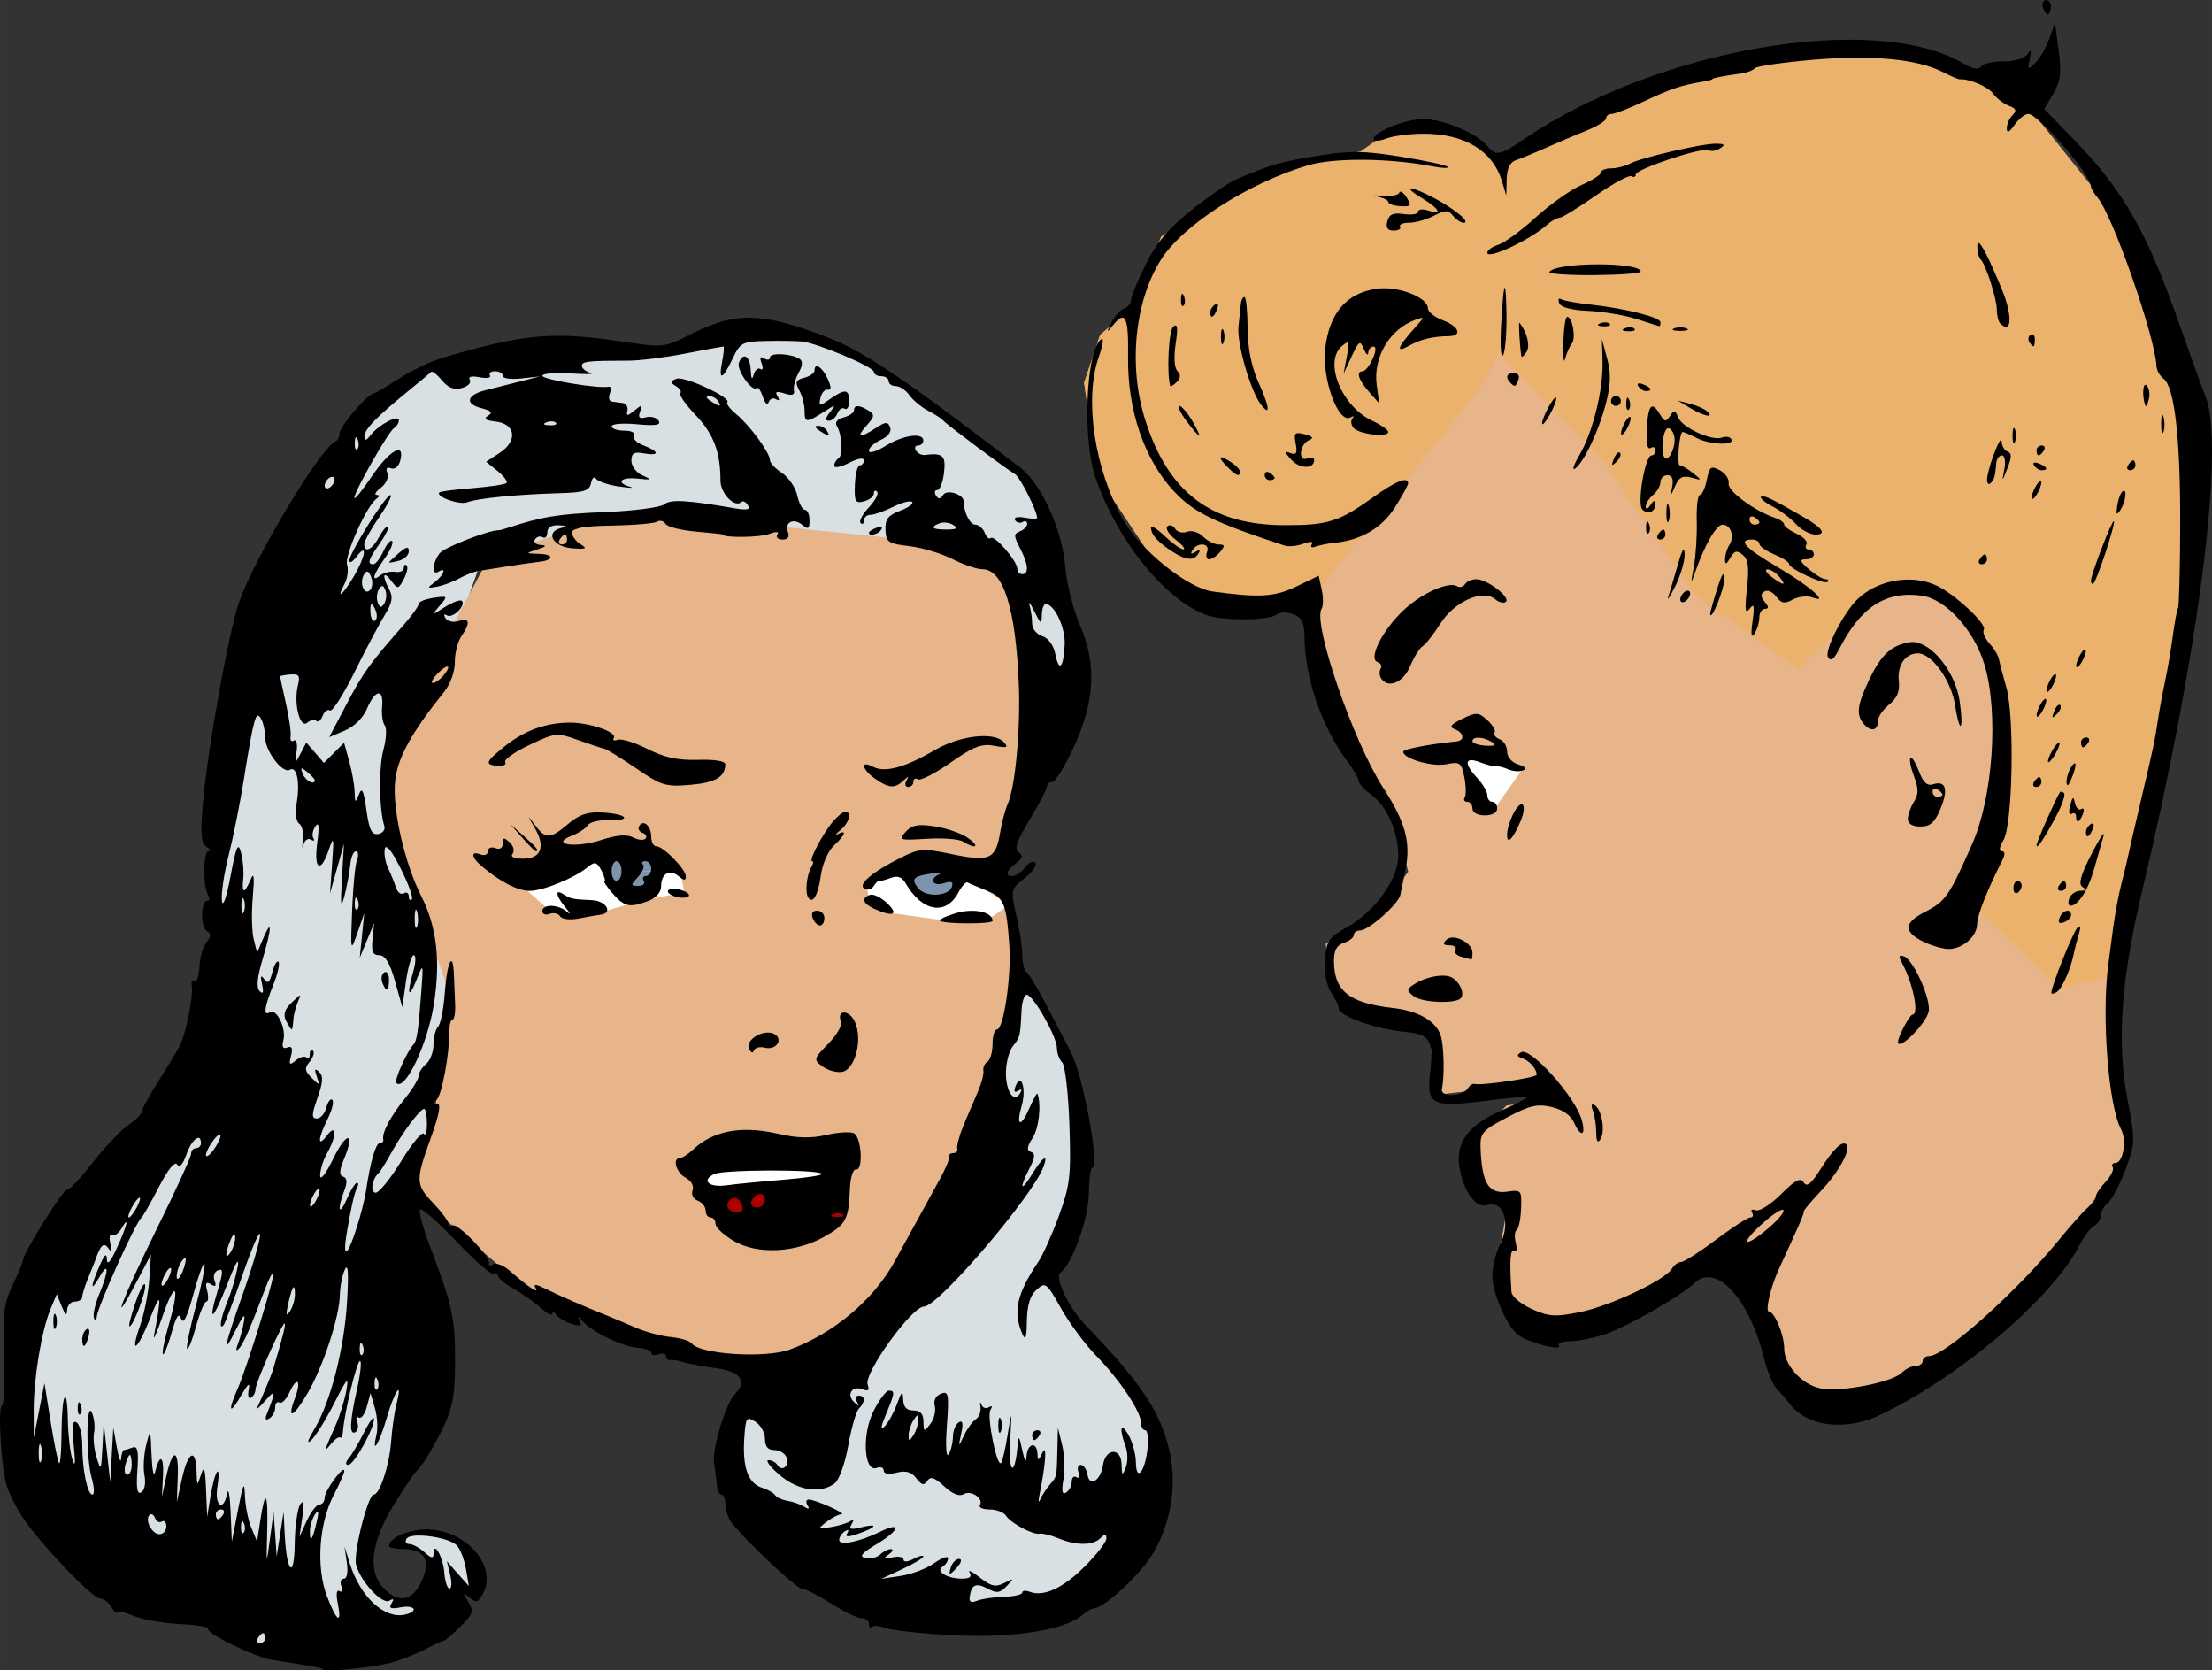
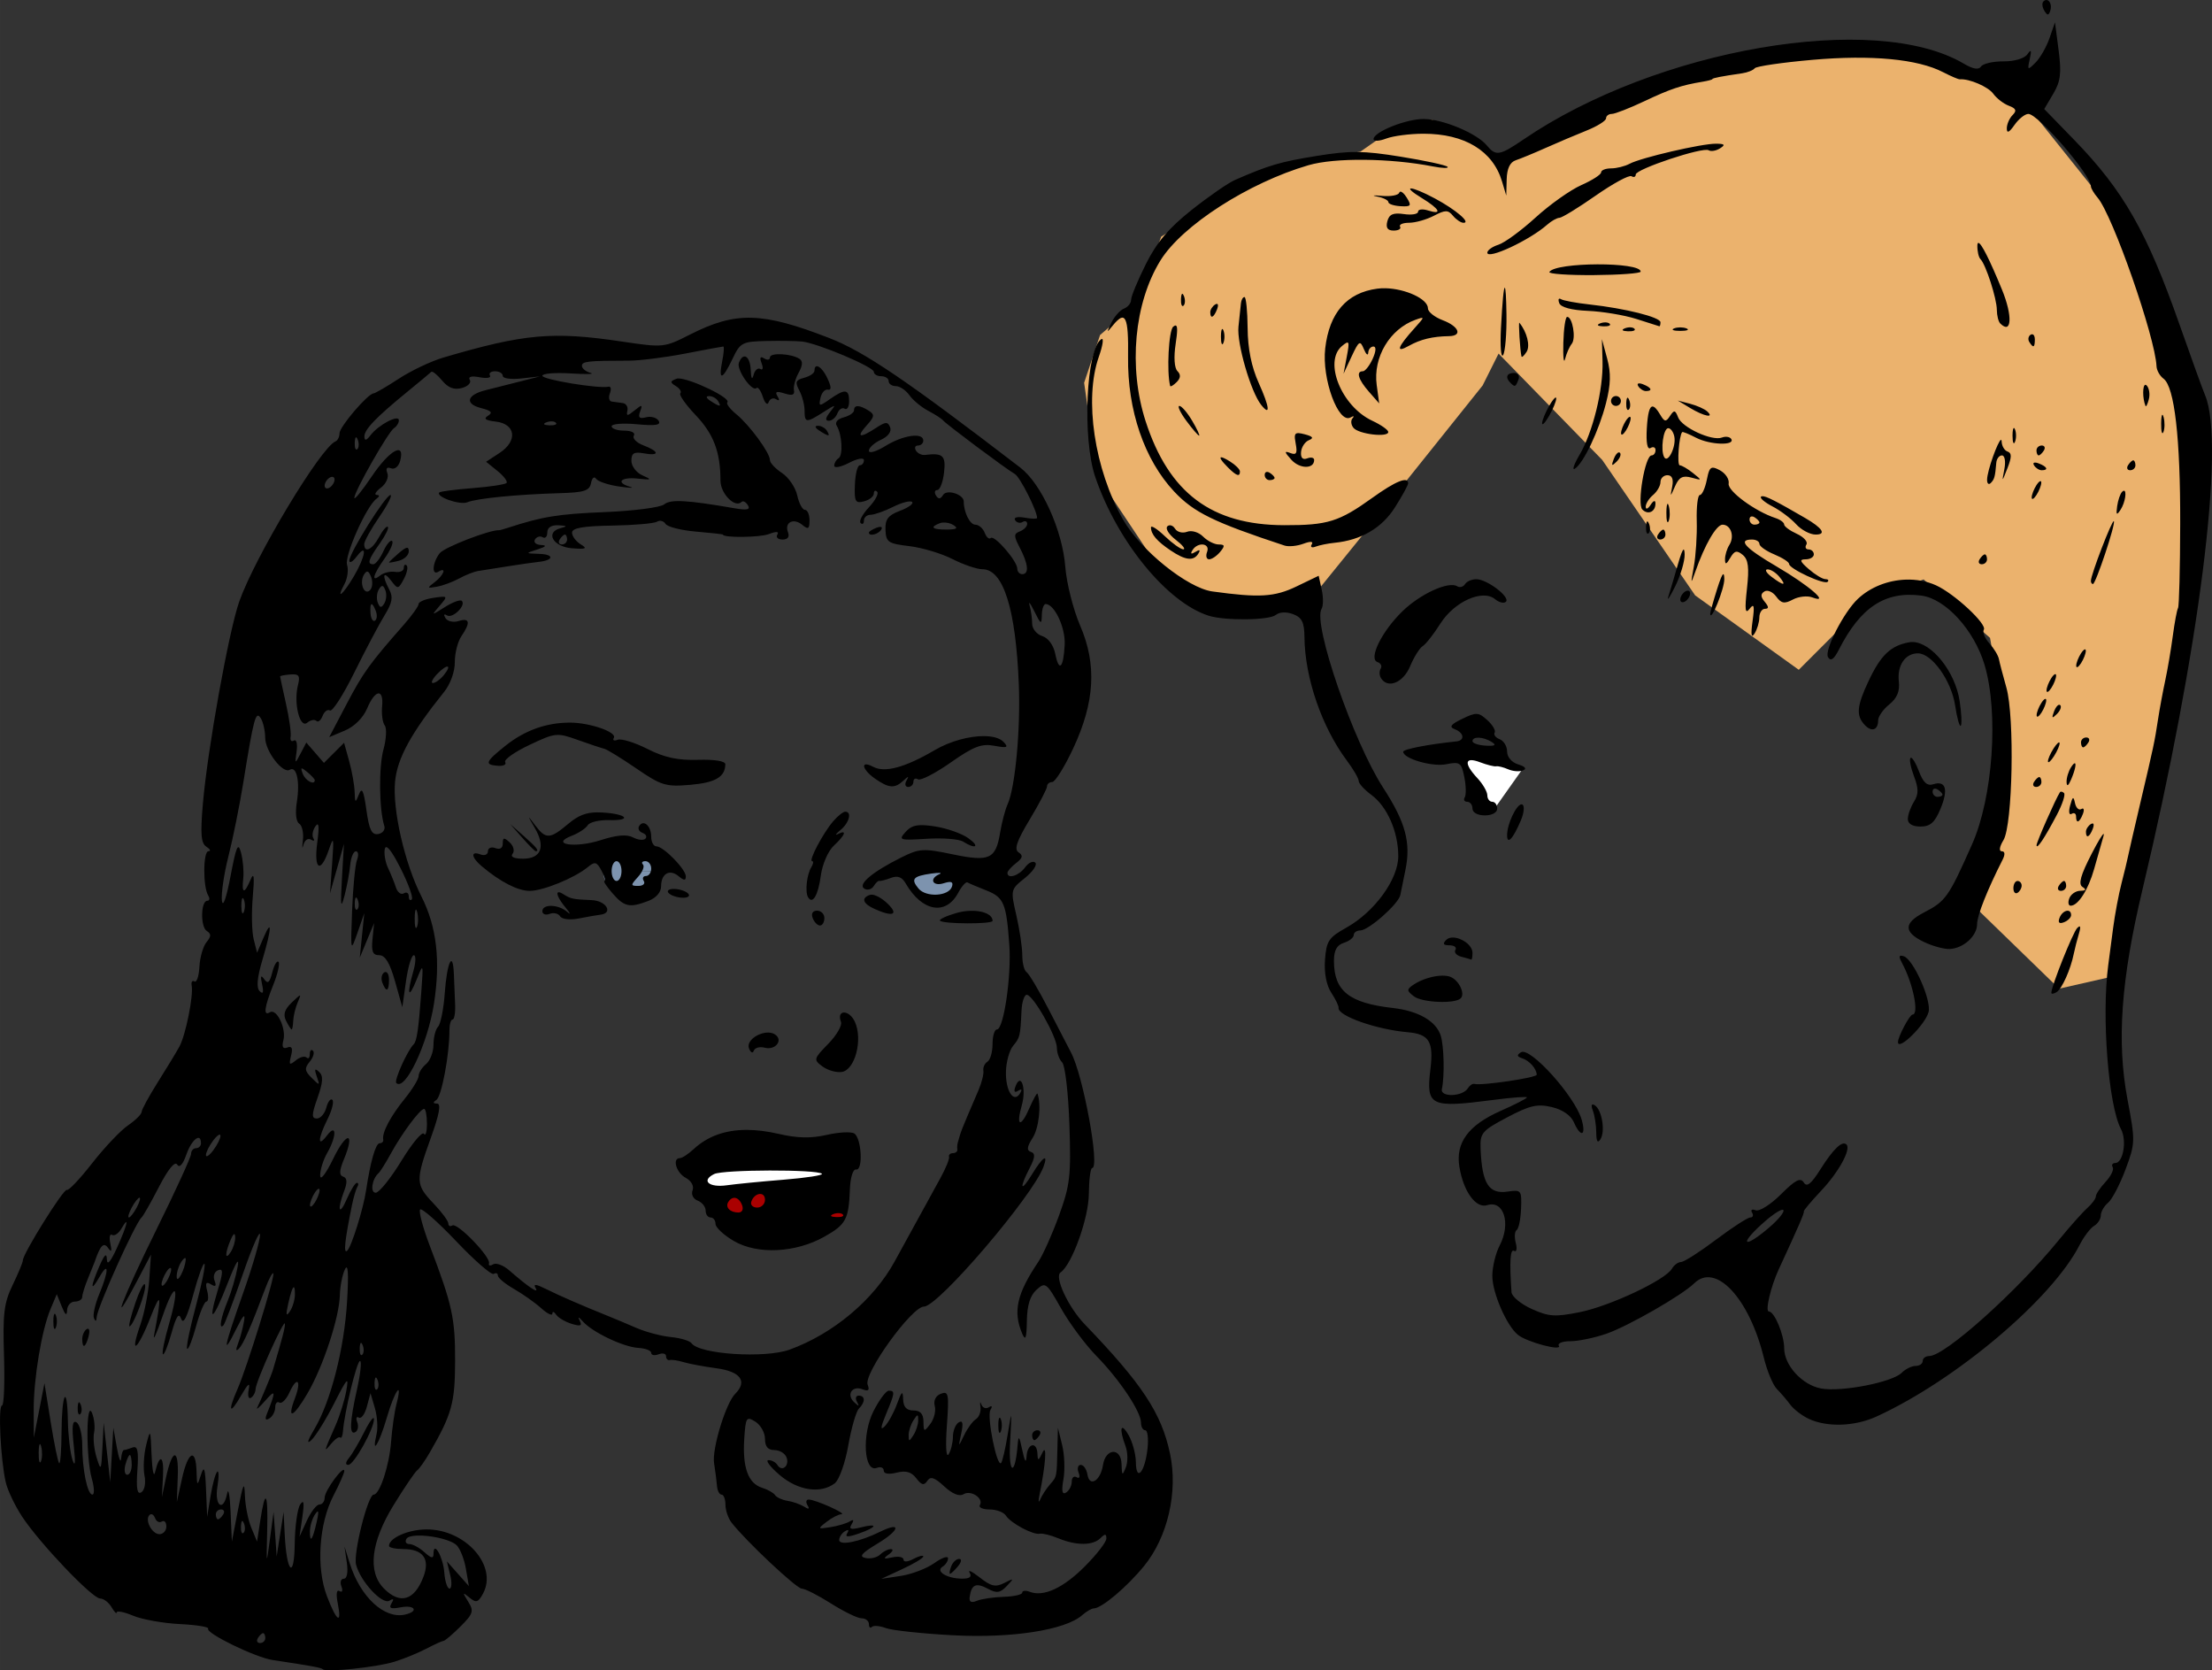
<svg xmlns="http://www.w3.org/2000/svg" xmlns:ns1="http://www.inkscape.org/namespaces/inkscape" xmlns:ns2="http://sodipodi.sourceforge.net/DTD/sodipodi-0.dtd" width="126.181mm" height="95.257mm" viewBox="0 0 447.097 337.526" id="svg5519" version="1.1" ns1:version="0.91 r13725" ns2:docname="retro boy and girl.svg">
  <rect x="0" y="0" width="447.097" height="337.526" fill="#333333" stroke="none" />
  <defs id="defs5521" />
  <ns2:namedview id="base" pagecolor="#ffffff" bordercolor="#666666" borderopacity="1.0" ns1:pageopacity="0.0" ns1:pageshadow="2" ns1:zoom="0.39330714" ns1:cx="1029.7296" ns1:cy="-109.96415" ns1:document-units="px" ns1:current-layer="layer1" showgrid="false" ns1:window-width="1366" ns1:window-height="705" ns1:window-x="-8" ns1:window-y="-8" ns1:window-maximized="1" fit-margin-top="0" fit-margin-left="0" fit-margin-right="0" fit-margin-bottom="0" />
  <g ns1:label="Layer 1" ns1:groupmode="layer" id="layer1" transform="translate(1165.264,-781.694)">
-     <path style="fill:#d8e0e3;fill-opacity:1;fill-rule:evenodd;stroke:none;stroke-width:1px;stroke-linecap:butt;stroke-linejoin:miter;stroke-opacity:1" d="m -1013.254,847.549 -18.824,5.338 -23.6,-1.406 -22.477,4.496 -13.065,8.287 -15.172,21.494 -11.52,38.771 -3.934,39.473 -0.842,22.055 -6.742,19.949 -21.916,22.195 -10.395,23.881 0.281,26.549 19.525,25.566 17.279,4.496 11.098,6.742 7.024,0.562 22.898,-0.844 11.238,-7.164 -0.141,-6.18 3.231,2.246 0,-2.527 -1.545,-7.586 -5.057,-2.389 -5.619,-0.281 -3.934,2.107 3.934,1.125 3.793,2.809 -2.248,7.023 -4.215,0.984 -5.197,-2.529 -2.107,-6.742 2.949,-10.256 8.43,-17.137 -6.463,-35.682 7.727,-21.072 0.703,-4.635 2.949,-16.717 0.844,-13.205 -3.793,-5.76 -3.512,-9.832 -3.652,-10.957 -2.248,-10.396 2.668,-10.113 10.678,-11.379 0.842,-8.43 4.918,-14.188 13.484,-1.686 6.744,-2.389 -2.248,-2.949 1.123,-1.826 19.246,-1.967 22.615,4.074 22.617,1.123 7.727,0.281 13.627,3.09 3.932,11.52 8.852,26.832 4.354,-13.205 -5.76,-27.955 -4.494,-11.379 -4.777,-4.355 -24.441,-18.543 -12.223,-6.32 -15.17,-3.09 z m 54.363,131.484 -5.057,19.947 -22.758,48.605 -27.533,16.576 -4.215,8.428 1.967,14.049 27.814,19.385 31.186,2.811 19.387,-10.396 8.428,-18.543 -5.619,-15.732 -11.518,-14.047 -6.744,-11.238 3.371,-7.586 4.496,-20.51 -5.057,-19.105 -8.148,-12.643 z" id="path6097" ns1:connector-curvature="0" />
-     <path style="fill:#e7b589;fill-opacity:1;fill-rule:evenodd;stroke:none;stroke-width:1px;stroke-linecap:butt;stroke-linejoin:miter;stroke-opacity:1" d="m -1081.07,1017.989 3.37,-9.773 3.707,-24.6 -12.132,-34.71 1.348,-20.22 18.535,-34.71 26.285,-8.088 30.329,2.022 33.025,3.37 17.187,6.74 3.37,37.069 -6.066,24.263 2.359,16.85 -0.674,12.132 -17.524,48.527 -19.209,20.893 -24.937,-1.685 -32.014,-9.773 -23.926,-20.557 -4.044,-3.707 z" id="path6102" ns1:connector-curvature="0" />
    <path style="fill:#aa0000;fill-rule:evenodd;stroke:none;stroke-width:1px;stroke-linecap:butt;stroke-linejoin:miter;stroke-opacity:1" d="m -1020.756,1022.699 25.971,-1.782 0.637,6.238 -2.673,2.292 -21.388,0.255 z" id="path6104" ns1:connector-curvature="0" />
-     <path style="fill:#ffffff;fill-rule:evenodd;stroke:none;stroke-width:1px;stroke-linecap:butt;stroke-linejoin:miter;stroke-opacity:1" d="m -1024.321,1017.734 c 11.585,-3.437 11.585,-3.437 11.585,-3.437 l 18.078,3.183 -9.803,4.71 -18.587,0.636 z" id="path6106" ns1:connector-curvature="0" />
-     <path style="fill:#ffffff;fill-rule:evenodd;stroke:none;stroke-width:1px;stroke-linecap:butt;stroke-linejoin:miter;stroke-opacity:1" d="m -1040.912,953.426 -15.842,4.295 -2.953,3.088 5.504,4.834 3.893,1.342 6.982,-1.074 7.383,-2.148 8.994,-1.744 -0.807,-4.162 -13.154,-4.43 z m 64.838,1.879 -8.725,2.148 -5.371,2.953 0.672,3.49 4.295,2.283 11.412,1.609 8.188,-0.268 4.297,-2.953 -14.768,-9.264 z" id="path6108" ns1:connector-curvature="0" />
+     <path style="fill:#ffffff;fill-rule:evenodd;stroke:none;stroke-width:1px;stroke-linecap:butt;stroke-linejoin:miter;stroke-opacity:1" d="m -1024.321,1017.734 c 11.585,-3.437 11.585,-3.437 11.585,-3.437 l 18.078,3.183 -9.803,4.71 -18.587,0.636 " id="path6106" ns1:connector-curvature="0" />
    <path style="opacity:1;fill:#7d93ae;fill-opacity:1;stroke:none;stroke-width:4.523;stroke-miterlimit:4;stroke-dasharray:none;stroke-opacity:1" d="m -1038.275,953.291 a 5.101,4.564 0 0 0 -5.053,4.594 5.101,4.564 0 0 0 5.115,4.535 5.101,4.564 0 0 0 5.086,-4.564 l -5.101,0 5.101,-0.057 a 5.101,4.564 0 0 0 -5.148,-4.508 z m 61.951,2.014 a 5.303,4.027 0 0 0 -5.254,4.053 5.303,4.027 0 0 0 5.318,4.002 5.303,4.027 0 0 0 5.287,-4.027 l -5.303,0 5.303,-0.049 a 5.303,4.027 0 0 0 -5.352,-3.979 z" id="path6113" ns1:connector-curvature="0" />
-     <path style="fill:#e7b589;fill-opacity:1;fill-rule:evenodd;stroke:none;stroke-width:1px;stroke-linecap:butt;stroke-linejoin:miter;stroke-opacity:1" d="m -896.737,925.101 -3.759,-22.016 -14.498,2.685 -14.498,-6.981 -13.961,-20.942 -2.685,-18.794 3.222,-9.665 7.518,-6.444 4.833,-13.424 23.09,-14.498 17.183,-2.685 5.37,-3.759 9.128,-2.685 9.128,4.296 4.833,3.759 35.44,-17.183 28.459,-5.907 17.72,0.537 23.09,9.665 21.479,26.848 11.276,32.755 3.222,24.164 -2.685,30.607 -6.981,36.514 -6.444,23.09 -1.611,19.868 4.296,19.331 -16.646,24.701 -20.405,19.331 -22.553,8.055 -9.665,-6.444 -13.424,-25.238 -22.016,13.961 -20.942,-1.611 -2.148,-11.276 2.148,-12.35 -6.981,-0.537 -0.537,-10.739 6.981,-6.981 10.202,-1.611 -5.907,-2.685 -18.794,2.148 -1.074,-13.424 -16.109,-4.296 -4.296,-4.833 -0.537,-8.055 10.739,-6.444 5.907,-8.055 -3.759,-14.498 z" id="path6118" ns1:connector-curvature="0" />
    <path style="opacity:1;fill:#ebb26d;fill-opacity:1;fill-rule:evenodd;stroke:none;stroke-width:1px;stroke-linecap:butt;stroke-linejoin:miter;stroke-opacity:1" d="m -884.923,883.754 -16.109,19.868 -13.961,2.148 -14.498,-6.981 -13.961,-20.942 -2.685,-18.794 3.222,-9.665 7.518,-6.444 4.833,-13.424 23.09,-14.498 17.183,-2.685 5.37,-3.759 9.128,-2.685 9.128,4.296 4.833,3.759 35.44,-17.183 28.459,-5.907 17.72,0.537 23.09,9.665 21.479,26.848 11.276,32.755 3.222,24.164 -2.685,30.607 -6.981,36.514 -6.444,26.848 -11.813,2.685 -18.257,-17.72 5.37,-15.035 2.148,-19.868 -3.222,-18.257 -13.424,-11.813 -10.739,3.759 -14.498,14.498 -20.942,-15.035 -18.794,-27.385 -20.942,-21.479 -3.222,6.444 z" id="path6118-6" ns1:connector-curvature="0" ns2:nodetypes="cccccccccccccccccccccccccccccccccccccc" />
    <path style="fill:#ffffff;fill-rule:evenodd;stroke:none;stroke-width:1px;stroke-linecap:butt;stroke-linejoin:miter;stroke-opacity:1" d="m -869.485,934.603 2.921,8.315 2.697,3.146 6.517,-9.214 -8.54,-2.697 z" id="path6135" ns1:connector-curvature="0" />
    <path style="fill:#000000" d="m -751.58,781.697 c -0.21,-0.02 -0.438,0.065 -0.662,0.289 -0.33,0.33 -0.247,1.17 0.184,1.867 l 0,0.004 c 0.63,1.015 0.864,1.016 1.203,0 0.363,-1.088 -0.095,-2.1 -0.725,-2.16 z m 1.676,4.521 -1.119,3.219 c -0.616,1.77 -1.884,3.98 -2.818,4.912 -1.598,1.595 -1.666,1.553 -1.162,-0.717 0.407,-1.835 0.291,-2.065 -0.484,-0.963 -0.593,0.844 -2.614,1.439 -4.836,1.426 -2.1,-0.013 -4.136,0.456 -4.525,1.041 -0.478,0.717 -1.616,0.527 -3.5,-0.586 -17.956,-10.603 -62.075,-3.006 -88.973,15.32 -4.857,3.309 -5.596,3.427 -7.447,1.189 -2.009,-2.427 -8.864,-5.295 -12.721,-5.32 -3.552,-0.023 -10.152,2.622 -10.152,4.068 0,0.474 1.156,0.421 2.566,-0.115 1.411,-0.536 4.799,-0.975 7.531,-0.975 8.333,0 14.021,3.455 15.875,9.643 l 0.855,2.857 0.086,-3.281 c 0.057,-2.187 0.67,-3.473 1.836,-3.857 0.963,-0.317 3.682,-1.44 6.043,-2.494 2.361,-1.054 6.073,-2.629 8.25,-3.5 2.177,-0.871 3.957,-1.984 3.957,-2.475 0,-0.49 0.52,-0.893 1.154,-0.893 0.634,0 3.604,-1.159 6.6,-2.576 5.258,-2.487 7.487,-3.233 11.746,-3.93 1.1,-0.18 2,-0.423 2,-0.539 0,-0.204 1.814,-0.555 6,-1.164 1.1,-0.16 2.245,-0.617 2.545,-1.018 0.3,-0.4 5.559,-1.167 11.686,-1.705 11.911,-1.045 21.253,-0.162 26.393,2.496 1.571,0.812 3.088,1.458 3.371,1.438 1.934,-0.143 5.755,1.506 6.779,2.928 0.675,0.936 2.09,2.026 3.145,2.42 1.461,0.546 1.64,0.993 0.75,1.883 -0.642,0.642 -1.168,1.852 -1.168,2.689 0,1.064 0.469,0.853 1.557,-0.699 0.856,-1.222 2.115,-2.223 2.797,-2.223 1.993,0 12.646,12.325 12.646,14.631 0,0.391 0.61,1.423 1.354,2.291 3.04,3.549 11.65,28.193 11.906,34.078 0.036,0.825 0.673,1.95 1.416,2.5 2.222,1.645 3.414,12.014 3.371,29.34 -0.022,8.987 -0.218,16.637 -0.436,17 -0.218,0.363 -0.695,2.91 -1.061,5.66 -0.365,2.75 -1.053,6.8 -1.529,9 -0.476,2.2 -1.136,5.755 -1.463,7.898 -0.693,4.539 -0.83,5.194 -3.633,17.102 -1.165,4.95 -2.254,9.677 -2.418,10.504 -0.164,0.827 -0.761,3.302 -1.328,5.5 -0.567,2.198 -1.328,6.246 -1.689,8.996 -0.361,2.75 -0.805,6.125 -0.988,7.5 -1.374,10.319 0.03,28.389 2.576,33.146 1.221,2.281 0.449,6.853 -1.156,6.854 -0.572,0 -0.804,0.383 -0.516,0.85 0.288,0.467 -0.358,1.797 -1.439,2.957 -1.081,1.16 -1.967,2.479 -1.967,2.93 0,0.451 -0.787,1.521 -1.75,2.379 -0.963,0.858 -3.55,3.767 -5.75,6.465 -8.486,10.407 -23.022,23.42 -26.16,23.42 -0.736,0 -1.34,0.45 -1.34,1 0,0.55 -0.642,1 -1.428,1 -0.786,0 -2.055,0.627 -2.82,1.393 -1.925,1.925 -12.244,3.925 -16.311,3.162 -3.814,-0.716 -7.441,-4.684 -7.441,-8.143 0,-2.693 -1.967,-7.412 -3.09,-7.412 -0.799,0 0.373,-5.011 1.986,-8.5 4.083,-8.828 5.225,-11.468 5.072,-11.715 -0.097,-0.157 1.486,-2.045 3.516,-4.197 3.553,-3.767 6.072,-8.365 5.111,-9.326 -0.845,-0.845 -2.65,0.864 -5.238,4.965 -1.91,3.025 -2.776,3.712 -3.404,2.695 -0.65,-1.052 -1.703,-0.504 -4.596,2.389 -2.064,2.064 -4.363,3.518 -5.107,3.232 -0.745,-0.286 -1.078,-0.075 -0.742,0.469 0.336,0.544 0.178,0.988 -0.35,0.988 -0.528,0 -3.653,2.025 -6.945,4.5 -3.292,2.475 -6.466,4.5 -7.051,4.5 -0.585,0 -1.421,0.615 -1.861,1.367 -1.331,2.276 -12.507,7.54 -18.609,8.766 -4.983,1.001 -6.255,0.917 -9.713,-0.643 -2.188,-0.987 -4.029,-2.514 -4.09,-3.393 -0.43,-6.173 -0.264,-8.829 0.52,-8.346 0.499,0.308 0.654,-0.408 0.344,-1.594 -0.31,-1.185 -0.23,-2.361 0.178,-2.613 0.407,-0.252 0.807,-2.199 0.891,-4.326 0.146,-3.716 0.04,-3.852 -2.715,-3.447 -3.819,0.56 -5.185,-1.606 -5.469,-8.678 -0.126,-3.156 0.268,-3.622 5.363,-6.318 4.563,-2.415 6.096,-2.77 9,-2.092 2.173,0.507 3.875,1.67 4.488,3.067 1.391,3.171 2.532,2.805 1.582,-0.508 -1.351,-4.709 -10.405,-14.771 -12.26,-13.625 -0.904,0.559 -0.843,0.868 0.24,1.217 1.459,0.469 2.905,2.106 2.934,3.318 0.014,0.609 -11.185,2.26 -12.611,1.859 -0.357,-0.1 -0.944,0.296 -1.305,0.879 -1.062,1.719 -5.622,1.861 -5.252,0.164 0.566,-2.595 0.431,-8.702 -0.238,-10.812 -0.926,-2.917 -4.525,-4.992 -9.664,-5.572 -8.872,-1.002 -11.914,-3.437 -11.914,-9.537 0,-2.12 0.586,-3.184 2,-3.633 1.1,-0.349 2,-1.054 2,-1.566 0,-0.513 0.594,-0.934 1.32,-0.934 1.671,0 7.741,-5.368 8.094,-7.156 0.146,-0.739 0.613,-3.031 1.037,-5.094 1.134,-5.508 0.011,-9.64 -4.502,-16.586 -6.049,-9.31 -14.277,-33.205 -12.451,-36.16 0.358,-0.579 0.373,-2.318 0.033,-3.865 l -0.619,-2.814 -4.471,2.154 c -4.445,2.142 -7.536,2.327 -17.027,1.014 -5.016,-0.694 -14.539,-8.351 -18.031,-14.5 -5.799,-10.21 -7.916,-24.393 -4.912,-32.906 0.808,-2.291 1.046,-3.904 0.527,-3.584 -3.09,1.91 -3.904,20.038 -1.25,27.842 4.436,13.042 14.523,25.385 22.922,28.051 3.278,1.04 12.216,0.943 13.57,-0.148 0.761,-0.614 2.15,-0.677 3.51,-0.162 1.776,0.673 2.259,1.65 2.287,4.635 0.077,8.214 3.501,18.175 8.582,24.965 1.31,1.751 2.381,3.6 2.381,4.109 0,0.51 1.157,1.777 2.57,2.816 3.189,2.347 5.43,7.455 5.43,12.377 0,4.678 -4.78,11.255 -10.502,14.449 -3.564,1.989 -4.031,2.69 -4.309,6.479 -0.195,2.654 0.28,5.154 1.266,6.658 0.868,1.324 1.532,2.698 1.477,3.055 -0.252,1.607 7.6,4.382 13.967,4.936 4.344,0.378 5.266,1.871 4.602,7.438 -0.897,7.513 -0.084,7.911 12.75,6.238 3.712,-0.484 6.75,-0.711 6.75,-0.504 0,0.207 -2.397,1.437 -5.326,2.732 -6.498,2.874 -9.116,6.417 -8.328,11.271 0.812,5.005 3.341,8.497 5.627,7.771 3.365,-1.068 4.837,3.711 2.516,8.162 -0.812,1.556 -1.479,4.31 -1.482,6.119 -0.006,3.416 2.87,10.044 5.172,11.922 1.787,1.458 9.001,3.383 8.275,2.209 -0.314,-0.507 0.75,-0.922 2.363,-0.922 1.613,0 4.902,-0.688 7.309,-1.529 4.422,-1.546 15.262,-7.775 17.697,-10.17 4.332,-4.26 11.117,3.004 14.072,15.065 0.656,2.676 1.838,5.51 2.627,6.299 0.789,0.789 2.007,2.21 2.707,3.158 0.7,0.948 2.396,2.245 3.771,2.883 3.703,1.718 9.277,1.525 13.641,-0.471 16.034,-7.333 35.487,-23.75 41.053,-34.647 0.868,-1.698 2.193,-3.447 2.943,-3.887 0.75,-0.44 1.363,-1.399 1.363,-2.129 0,-0.73 0.659,-1.873 1.463,-2.541 0.804,-0.667 2.388,-3.685 3.518,-6.705 1.995,-5.331 2.006,-5.744 0.416,-14.158 -2.212,-11.708 -1.326,-24.169 3.012,-42.385 11.472,-48.169 16.791,-90.014 12.695,-99.869 -0.552,-1.327 -2.9,-7.814 -5.217,-14.414 -6.549,-18.654 -11.321,-27.016 -21.256,-37.246 l -6.066,-6.246 1.824,-3.086 c 1.481,-2.508 1.684,-4.148 1.086,-8.754 l -0.736,-5.668 z m -68.531,24.516 c -2.918,-0.019 -15.153,2.823 -17.443,4.053 -0.955,0.513 -2.643,0.932 -3.75,0.932 -1.107,0 -2.014,0.364 -2.014,0.809 0,0.444 -1.798,1.6 -3.996,2.57 -2.198,0.97 -6.361,3.919 -9.25,6.553 -2.889,2.634 -6.266,5.107 -7.504,5.496 -1.238,0.389 -2.25,1.114 -2.25,1.609 0,1.476 8.558,-2.518 12.08,-5.639 0.868,-0.769 1.993,-1.398 2.5,-1.408 0.507,-0.006 3.795,-2.02 7.309,-4.475 3.514,-2.454 6.776,-4.222 7.25,-3.93 0.474,0.293 0.861,0.138 0.861,-0.344 0,-1.102 13.583,-5.619 14.742,-4.902 0.47,0.29 1.508,0.115 2.307,-0.391 1.129,-0.714 0.942,-0.922 -0.842,-0.934 z m -72.531,1.678 c -2.455,-0.021 -4.81,0.247 -8.176,0.793 -7.396,1.201 -9.647,1.862 -16.5,4.854 -1.375,0.6 -5.32,3.328 -8.766,6.062 -4.619,3.665 -7.05,6.542 -9.25,10.945 -1.641,3.285 -2.984,6.527 -2.984,7.205 0,0.678 -0.645,1.48 -1.434,1.783 -0.789,0.303 -1.938,1.589 -2.555,2.857 -1.006,2.071 -0.978,2.128 0.293,0.557 2.559,-3.164 3.197,-1.853 3.084,6.348 -0.148,10.735 3.293,20.788 9.311,27.201 3.971,4.232 7.987,6.199 22.301,10.92 0.825,0.272 2.54,0.11 3.809,-0.359 1.471,-0.544 2.086,-0.496 1.697,0.133 -0.335,0.542 0.02,0.742 0.789,0.447 0.769,-0.295 2.481,-0.643 3.803,-0.773 5.401,-0.534 9.597,-2.99 12.236,-7.162 1.466,-2.318 2.666,-4.504 2.666,-4.859 0,-1.468 -2.548,-0.438 -7.209,2.91 -6.761,4.857 -9.05,5.57 -17.83,5.551 -14.684,-0.032 -23.321,-6.502 -28.021,-20.992 -3.531,-10.883 -2.33,-23.891 3,-32.516 4.362,-7.058 17.818,-15.71 29.916,-19.238 5.313,-1.549 16.493,-1.44 25.145,0.246 1.925,0.376 3.255,0.41 2.955,0.076 -0.3,-0.334 -4.575,-1.257 -9.5,-2.051 -3.767,-0.607 -6.324,-0.917 -8.779,-0.938 z m 10.939,7.365 c -0.589,-0.022 -0.021,0.617 2.135,1.932 3.651,2.226 4.27,3.468 1.25,2.51 -1.1,-0.349 -2,-0.232 -2,0.26 0,0.492 -1.287,0.705 -2.859,0.475 -2.168,-0.318 -2.977,0.034 -3.35,1.459 -0.343,1.315 0.04,1.875 1.285,1.875 0.977,0 1.558,-0.353 1.291,-0.785 -0.267,-0.432 0.554,-0.793 1.824,-0.793 1.27,-0.003 3.523,-0.64 5.008,-1.414 2.322,-1.208 2.863,-1.207 3.873,0.01 0.645,0.778 1.601,1.414 2.123,1.414 1.549,0 -1.59,-2.671 -5.771,-4.912 -2.474,-1.326 -4.22,-2.008 -4.809,-2.029 z m -2.205,0.645 c -0.098,0.015 -0.172,0.086 -0.215,0.215 -0.172,0.515 -1.749,0.804 -3.504,0.641 -1.755,-0.163 -2.179,-0.101 -0.941,0.139 1.238,0.239 2.252,0.743 2.252,1.119 3.6e-4,0.376 1.098,0.747 2.439,0.824 2.156,0.124 2.301,-0.08 1.252,-1.76 -0.49,-0.784 -0.99,-1.224 -1.283,-1.178 z m 116.852,10.357 c -0.131,-0.004 -0.202,0.169 -0.211,0.523 -0.027,1.146 0.258,2.391 0.635,2.768 1.074,1.074 3.284,7.925 3.301,10.232 0.008,1.146 0.315,2.383 0.682,2.75 2.341,2.341 2.542,-1.515 0.355,-6.834 -2.507,-6.099 -4.193,-9.423 -4.762,-9.439 z m -77.021,4.332 c -4.46,0.017 -9.076,0.536 -9.697,1.541 -0.238,0.386 3.814,0.67 9.006,0.633 5.192,-0.037 9.442,-0.353 9.445,-0.703 0.009,-1.002 -4.294,-1.487 -8.754,-1.471 z m -18.709,4.729 c -0.211,-0.073 -0.488,2.682 -0.771,8.107 -0.193,3.701 2.5e-4,6.176 0.43,5.5 0.429,-0.676 0.735,-4.379 0.68,-8.229 -0.051,-3.553 -0.174,-5.322 -0.338,-5.379 z m -24.113,0.102 c -0.57,-0.014 -1.128,0.013 -1.658,0.084 -6.167,0.827 -9.696,4.873 -10.527,12.072 -0.711,6.155 2.672,15.354 5.131,13.949 0.625,-0.357 0.804,-0.28 0.396,0.17 -0.408,0.45 -0.322,1.325 0.191,1.943 1.066,1.284 7.06,1.987 7.027,0.824 -0.012,-0.421 -1.47,-1.441 -3.24,-2.266 -6.222,-2.9 -9.889,-11.969 -6.107,-15.107 1.469,-1.219 1.565,-1.01 0.969,2.127 l -0.66,3.48 1.635,-3.5 c 1.479,-3.166 1.714,-3.309 2.461,-1.5 0.454,1.1 0.856,1.438 0.895,0.75 0.039,-0.688 0.511,-1.25 1.049,-1.25 0.595,0 0.533,0.979 -0.16,2.5 -0.626,1.375 -1.517,2.5 -1.979,2.5 -1.43,0 -0.932,1.673 1.232,4.139 l 2.072,2.361 -0.506,-3.729 c -0.759,-5.596 2.643,-11.314 7.838,-13.174 1.91,-0.684 1.906,-0.63 -0.102,1.598 -3.58,3.973 -4.002,5.222 -1.244,3.674 2.36,-1.325 4.787,-1.912 8.119,-1.965 2.782,-0.044 2.031,-1.972 -1.25,-3.211 -1.65,-0.623 -3,-1.696 -3,-2.387 0,-1.947 -4.593,-3.986 -8.582,-4.084 z m -41.053,1.123 c -0.152,-0.023 -0.255,0.344 -0.285,1.072 -0.043,1.054 0.193,1.645 0.525,1.312 0.332,-0.332 0.367,-1.196 0.078,-1.918 -0.12,-0.299 -0.227,-0.453 -0.318,-0.467 z m 12.553,0.656 c -0.321,-5.9e-4 -0.644,0.561 -0.719,1.248 -0.074,0.688 -0.3,2.825 -0.5,4.75 -0.35,3.365 2.483,13.133 4.576,15.775 1.938,2.446 1.732,0.496 -0.463,-4.371 -1.491,-3.307 -2.228,-6.939 -2.262,-11.152 -0.028,-3.437 -0.312,-6.249 -0.633,-6.25 z m 63.674,0.326 c -0.231,0.013 -0.267,0.354 -0.055,0.906 0.323,0.841 2.477,1.42 5.795,1.559 2.904,0.121 7.28,0.849 9.725,1.615 2.444,0.767 4.556,1.438 4.693,1.492 0.138,0.054 0.25,-0.306 0.25,-0.801 0,-1.023 -7.136,-2.812 -14.375,-3.604 -2.681,-0.293 -5.263,-0.773 -5.738,-1.066 -0.119,-0.073 -0.218,-0.106 -0.295,-0.102 z m -69.254,1.053 c -0.09,-0.002 -0.208,0.039 -0.35,0.127 -0.544,0.336 -0.988,1.033 -0.988,1.551 0,1.438 0.718,1.123 1.383,-0.609 0.256,-0.667 0.225,-1.062 -0.045,-1.068 z m 70.797,2.627 c -0.348,0.004 -0.695,2.366 -0.771,5.25 -0.076,2.884 0.085,4.342 0.357,3.242 0.273,-1.1 0.878,-2.474 1.346,-3.053 0.896,-1.109 0.152,-5.451 -0.932,-5.439 z m -164.824,0.18 c -4.177,-0.106 -7.814,1.035 -12.451,3.385 -5.247,2.659 -5.38,2.672 -13.828,1.414 -13.968,-2.08 -19.722,-1.562 -36.031,3.24 -2.475,0.729 -6.525,2.648 -9,4.266 -2.475,1.618 -4.777,2.957 -5.115,2.975 -1.17,0.063 -6.885,6.751 -6.885,8.057 0,0.721 -0.365,1.461 -0.812,1.645 -2.98,1.222 -16.215,23.23 -19.443,32.332 -2.108,5.944 -6.402,29.781 -7.359,40.85 -0.535,6.19 -0.383,8.039 0.719,8.736 0.768,0.486 0.947,0.888 0.397,0.898 -1.087,0.016 -1.123,7.197 -0.045,8.941 0.365,0.591 0.285,1.074 -0.178,1.074 -1.332,0 -1.417,5.298 -0.098,6.113 0.913,0.564 0.9,1.087 -0.061,2.244 -0.689,0.83 -1.335,3.068 -1.436,4.975 -0.101,1.907 -0.551,3.241 -1,2.967 -0.449,-0.275 -0.704,0.109 -0.564,0.852 0.383,2.044 -1.22,10.003 -2.479,12.311 -0.612,1.121 -2.58,4.366 -4.375,7.209 -1.795,2.843 -3.265,5.543 -3.268,6 0,0.457 -1.239,1.68 -2.75,2.717 -1.511,1.037 -4.773,4.478 -7.248,7.648 -2.475,3.17 -4.774,5.597 -5.109,5.393 -0.61,-0.372 -8.891,12.878 -8.891,14.226 0,0.393 -0.929,2.635 -2.066,4.984 -1.756,3.627 -2.02,5.786 -1.75,14.318 0.174,5.526 -0.01,10.045 -0.404,10.045 -0.823,0 -0.283,11.023 0.76,15.516 0.381,1.64 1.877,4.774 3.326,6.965 3.587,5.422 14.168,16.517 15.752,16.518 0.706,0 1.742,0.787 2.303,1.75 0.561,0.963 1.034,1.435 1.051,1.051 0.017,-0.384 1.514,-0.08 3.326,0.678 1.812,0.757 6.05,1.515 9.416,1.682 3.366,0.167 5.947,0.582 5.736,0.924 -0.561,0.908 9.542,5.823 13.051,6.348 7.841,1.173 9.801,1.535 10.137,1.871 0.65,0.65 10.773,-0.41 14.363,-1.504 1.925,-0.586 4.85,-1.775 6.5,-2.641 1.65,-0.866 3.247,-1.592 3.547,-1.615 0.3,-0.023 1.836,-1.333 3.414,-2.912 2.564,-2.564 2.73,-3.097 1.545,-5 -1.188,-1.908 -1.161,-1.994 0.264,-0.816 1.352,1.117 1.764,0.992 2.746,-0.842 2.999,-5.604 -3.57,-13.003 -11.488,-12.941 -3.67,0.029 -7.527,1.736 -7.527,3.33 0,0.352 1.296,0.638 2.879,0.639 4.003,0 5.454,1.995 4.08,5.607 -1.82,4.788 -4.698,5.653 -7.959,2.393 -3.373,-3.373 -2.683,-9.387 1.94,-16.902 2.166,-3.522 4.304,-6.672 4.75,-7 0.446,-0.328 1.59,-1.948 2.543,-3.598 4.474,-7.748 5.109,-10.036 5.127,-18.5 0.019,-8.667 -0.572,-11.355 -5.106,-23.256 -1.416,-3.716 -2.298,-7.032 -1.961,-7.369 0.337,-0.337 3.636,2.57 7.33,6.461 3.694,3.89 7.09,6.843 7.547,6.561 0.457,-0.282 0.83,-0.134 0.83,0.33 0,0.464 1.462,1.68 3.25,2.703 1.788,1.023 4.263,2.772 5.5,3.889 1.238,1.117 2.258,1.614 2.266,1.105 0.01,-0.508 0.346,-0.422 0.75,0.191 0.404,0.613 1.803,1.449 3.109,1.857 1.826,0.57 2.213,0.428 1.676,-0.615 -0.454,-0.881 -0.235,-0.831 0.625,0.143 1.929,2.184 8.197,5.175 11.215,5.35 1.434,0.083 2.609,0.536 2.609,1.008 4e-4,0.471 0.675,0.598 1.5,0.281 0.825,-0.317 1.5,-0.14 1.5,0.393 0,0.533 0.338,0.88 0.75,0.771 0.412,-0.109 1.65,0.078 2.75,0.416 1.1,0.338 4.138,0.903 6.75,1.258 4.808,0.653 6.243,2.632 3.731,5.144 -1.911,1.911 -4.731,11.154 -4.277,14.021 0.249,1.572 0.515,3.645 0.59,4.607 0.075,0.962 0.49,1.75 0.922,1.75 0.432,0 0.785,0.92 0.785,2.043 0,1.123 0.562,2.759 1.25,3.637 2.976,3.797 13.119,13.32 14.188,13.32 0.644,0 3.301,1.35 5.902,3 2.602,1.65 5.389,3 6.195,3 0.806,0 1.465,0.526 1.465,1.168 0,0.642 0.272,0.894 0.604,0.562 0.332,-0.332 1.601,-0.223 2.82,0.24 1.219,0.464 7.305,1.117 13.523,1.451 11.867,0.638 22.7,-1.037 26.133,-4.041 0.868,-0.76 1.924,-1.381 2.346,-1.381 1.589,0 6.651,-4.256 10.17,-8.551 4.788,-5.844 6.908,-14.976 5.27,-22.711 -1.735,-8.191 -5.614,-14.073 -17.258,-26.172 -3.323,-3.453 -6.173,-9.569 -4.875,-10.461 2.302,-1.583 5.672,-10.925 5.719,-15.851 0.027,-2.886 0.331,-5.25 0.676,-5.25 1.604,-0.01 -1.794,-18.611 -4.256,-23.299 -0.518,-0.987 -2.564,-4.935 -4.545,-8.775 -1.981,-3.84 -3.989,-7.223 -4.463,-7.516 -0.474,-0.293 -0.863,-1.821 -0.863,-3.396 0,-1.576 -0.54,-5.209 -1.201,-8.074 -1.191,-5.159 -1.174,-5.231 1.711,-7.531 1.602,-1.278 2.555,-2.679 2.119,-3.115 -0.436,-0.436 -1.367,-0.007 -2.07,0.955 -1.236,1.691 -3.559,2.415 -3.559,1.109 0,-0.352 0.787,-1.245 1.75,-1.982 1.337,-1.025 1.455,-1.535 0.5,-2.168 -0.938,-0.621 -0.375,-2.281 2.25,-6.641 1.925,-3.197 3.5,-6.208 3.5,-6.691 0,-0.483 0.474,-0.879 1.053,-0.879 0.579,0 2.475,-3.038 4.215,-6.75 4.398,-9.387 4.83,-16.973 1.418,-24.881 -1.393,-3.227 -2.741,-8.569 -2.996,-11.869 -0.572,-7.39 -4.825,-16.76 -9.094,-20.037 -22.964,-17.627 -31.514,-23.428 -38.596,-26.178 -6.797,-2.64 -11.512,-3.992 -15.689,-4.098 z m 172.607,0.936 c -0.347,-0.014 -0.745,0.049 -1.105,0.193 -0.798,0.319 -0.559,0.557 0.605,0.605 1.054,0.043 1.645,-0.193 1.312,-0.525 -0.166,-0.166 -0.465,-0.259 -0.812,-0.273 z m -17.438,0.074 c -0.23,-0.279 0.141,5.665 0.426,6.803 0.069,0.275 0.536,-0.15 1.039,-0.945 0.764,-1.207 0.064,-4.01 -1.465,-5.857 z m -69.449,0.561 c -0.127,-0.032 -0.301,0.051 -0.52,0.232 -0.911,0.756 -1.344,9.064 -0.623,11.959 0.062,0.247 0.652,-0.09 1.312,-0.75 0.828,-0.828 0.879,-1.522 0.164,-2.236 -0.621,-0.621 -0.767,-2.818 -0.361,-5.488 0.38,-2.506 0.408,-3.622 0.027,-3.717 z m 91.887,0.365 c -0.347,-0.014 -0.745,0.049 -1.105,0.193 -0.798,0.319 -0.559,0.557 0.605,0.605 1.054,0.043 1.645,-0.193 1.312,-0.525 -0.166,-0.166 -0.465,-0.259 -0.812,-0.273 z m 10.082,0.006 c -0.453,0 -0.906,0.07 -1.25,0.209 -0.688,0.277 -0.125,0.504 1.25,0.504 1.375,0 1.938,-0.227 1.25,-0.504 -0.344,-0.139 -0.797,-0.209 -1.25,-0.209 z m -92.533,0.332 c -0.181,-0.067 -0.309,0.508 -0.309,1.539 0,1.375 0.227,1.938 0.504,1.25 0.277,-0.688 0.277,-1.812 0,-2.5 -0.069,-0.172 -0.135,-0.267 -0.195,-0.289 z m 163.682,1.062 c -0.102,-0.011 -0.213,0.018 -0.33,0.09 -0.467,0.289 -0.592,0.943 -0.275,1.455 0.809,1.308 1.125,1.161 1.125,-0.525 0,-0.601 -0.215,-0.986 -0.52,-1.02 z m -86.988,0.977 0.127,4.5 c 0.161,5.694 -1.966,14.341 -4.643,18.877 -1.136,1.925 -1.566,3.193 -0.957,2.816 1.733,-1.071 4.882,-7.697 6.303,-13.262 0.965,-3.779 1.025,-6.068 0.232,-9 l -1.062,-3.932 z m -164.603,0.369 0,0 c 1.306,0.019 2.391,0.061 2.941,0.121 3.167,0.348 14.5,5.13 14.5,6.117 0,0.492 0.675,0.893 1.5,0.893 0.825,0 1.5,0.45 1.5,1 0,0.55 0.65,1 1.443,1 0.794,0 2.031,0.829 2.75,1.842 0.719,1.013 2.432,2.431 3.807,3.15 1.375,0.72 2.725,1.592 3,1.939 0.598,0.755 12.717,9.803 14.521,10.842 1.033,0.595 4.479,7.419 4.479,8.869 0,0.218 -1.133,0.191 -2.52,-0.06 -1.449,-0.263 -2.271,-0.05 -1.932,0.498 0.324,0.525 1.009,0.693 1.521,0.377 0.512,-0.316 0.93,-0.147 0.93,0.377 0,0.524 -0.658,1.205 -1.463,1.514 -1.284,0.493 -1.284,0.907 -0.006,3.357 1.702,3.262 1.881,5.295 0.469,5.295 -0.55,0 -1,-0.497 -1,-1.105 0,-1.545 -4.65,-6.912 -5.367,-6.195 -0.323,0.323 -0.87,-0.153 -1.217,-1.057 -0.347,-0.904 -1.206,-1.643 -1.908,-1.643 -1.087,0 -2.337,-2.515 -2.33,-4.684 0.004,-1.446 -3.424,-2.536 -4.172,-1.326 -0.539,0.872 -0.954,0.907 -1.441,0.117 -0.376,-0.609 -0.255,-1.107 0.268,-1.107 0.522,0 1.133,-1.575 1.357,-3.5 0.406,-3.476 -0.204,-4.044 -3.863,-3.592 -0.646,0.08 -1.462,-0.316 -1.811,-0.881 -0.349,-0.565 -0.159,-1.027 0.424,-1.027 0.582,0 1.061,-0.45 1.061,-1 0,-1.69 -4.083,-1.111 -7.631,1.082 -1.864,1.152 -3.369,1.589 -3.369,0.979 0,-0.607 1.088,-1.598 2.42,-2.205 1.461,-0.666 2.208,-1.664 1.881,-2.516 -0.46,-1.198 -0.897,-1.178 -2.887,0.125 -3.268,2.141 -4.066,1.915 -1.857,-0.525 1.596,-1.764 1.652,-2.194 0.402,-2.984 -1.855,-1.173 -2.959,-1.201 -2.959,-0.072 0,0.486 -0.944,1.131 -2.1,1.434 -1.229,0.321 -1.813,1.016 -1.406,1.674 1.089,1.762 1.328,6.003 0.371,6.594 -0.476,0.294 -0.865,0.97 -0.865,1.502 0,0.532 1.35,0.267 3,-0.586 1.708,-0.883 3,-1.109 3,-0.525 0,0.564 -0.376,1.025 -0.836,1.025 -0.46,0 -0.904,1.757 -0.988,3.904 -0.135,3.437 0.085,3.841 1.836,3.383 1.094,-0.286 1.988,-0.993 1.988,-1.57 0,-0.578 0.301,-0.748 0.67,-0.379 0.369,0.369 -0.382,1.791 -1.67,3.162 -1.288,1.371 -2.041,2.793 -1.672,3.162 0.369,0.369 0.672,0.147 0.672,-0.494 0,-0.642 0.605,-1.168 1.346,-1.168 0.741,0 2.794,-0.721 4.562,-1.604 1.769,-0.882 3.496,-1.324 3.838,-0.982 0.342,0.342 -0.754,1.14 -2.438,1.775 -2.432,0.918 -3.039,1.713 -2.951,3.871 0.101,2.469 0.539,2.768 4.809,3.273 2.583,0.306 6.509,1.481 8.725,2.611 2.216,1.13 4.938,2.055 6.047,2.055 4.234,0 6.758,7.962 7.369,23.258 0.366,9.161 -0.723,20.828 -2.262,24.242 -0.496,1.1 -1.171,3.643 -1.5,5.65 -0.893,5.444 -2.13,6.017 -9.617,4.461 -5.96,-1.239 -6.719,-1.19 -10.428,0.664 -5.84,2.92 -8.802,5.422 -7.424,6.273 0.63,0.389 1.486,0.162 1.898,-0.506 0.412,-0.667 0.925,-1.146 1.139,-1.064 0.214,0.083 1.259,-0.183 2.324,-0.592 1.367,-0.524 2.249,-0.202 3,1.098 3.305,5.719 8.12,6.579 10.625,1.898 0.715,-1.336 1.556,-2.276 1.869,-2.09 0.313,0.186 2.033,0.916 3.824,1.623 3.539,1.397 4.039,2.588 4.639,11.084 0.439,6.219 -1.147,17 -2.5,17 -0.491,0 -0.895,1.324 -0.895,2.941 0,1.617 -0.461,3.227 -1.025,3.576 -0.565,0.349 -0.938,1.163 -0.828,1.809 0.11,0.646 -0.329,2.411 -0.975,3.924 -0.645,1.512 -1.703,3.987 -2.352,5.5 -0.648,1.512 -1.267,3.087 -1.375,3.5 -0.108,0.412 -0.304,1.087 -0.438,1.5 -0.134,0.412 -0.19,1.087 -0.125,1.5 0.065,0.412 -0.333,0.75 -0.883,0.75 -0.55,0 -0.906,0.337 -0.793,0.75 0.113,0.412 -0.665,2.325 -1.725,4.25 -2.081,3.779 -5.622,10.229 -9.281,16.91 -4.243,7.746 -12.399,14.591 -21.201,17.789 -4.985,1.811 -18.222,0.959 -19.836,-1.277 -0.366,-0.507 -2.239,-1.073 -4.164,-1.258 -1.925,-0.185 -5.075,-1.018 -7,-1.852 -1.925,-0.834 -4.625,-1.968 -6,-2.519 -4.956,-1.989 -9.554,-3.992 -12.299,-5.359 -2.012,-1.002 -2.586,-1.049 -2.055,-0.164 0.781,1.302 -1.481,-0.217 -5.324,-3.576 -1.197,-1.046 -2.667,-1.596 -3.272,-1.223 -0.604,0.373 -0.977,0.281 -0.826,-0.205 0.389,-1.25 -6.399,-8.276 -7.398,-7.658 -0.454,0.281 -0.826,0.101 -0.826,-0.4 0,-0.501 -1.35,-2.322 -3,-4.049 -3.634,-3.803 -3.666,-4.575 -0.523,-13.287 1.719,-4.766 2.102,-6.876 1.25,-6.887 -0.853,-0.011 -0.893,-0.24 -0.131,-0.75 1.046,-0.701 2.644,-9.211 2.625,-13.984 0,-1.238 0.279,-2.25 0.633,-2.25 0.354,0 0.59,-1.35 0.521,-3 -0.069,-1.65 -0.181,-4.424 -0.25,-6.166 -0.197,-4.978 -1.395,-2.451 -1.853,3.906 -0.228,3.168 -0.836,6.188 -1.346,6.711 -0.51,0.522 -0.926,2.154 -0.926,3.627 0,1.473 -0.675,3.237 -1.5,3.922 -0.825,0.685 -1.5,1.762 -1.5,2.395 0,0.632 -1.27,2.716 -2.824,4.629 -2.865,3.526 -4.623,6.862 -4.334,8.227 0.087,0.412 -0.244,0.75 -0.732,0.75 -0.793,0 -1.873,3.767 -2.727,9.5 -0.557,3.738 -2.95,11.399 -3.811,12.201 -0.796,0.742 -0.521,-1.934 0.938,-9.131 0.327,-1.611 0.821,-3.299 1.1,-3.75 0.279,-0.451 0.235,-0.821 -0.1,-0.82 -0.334,0 -1.243,1.462 -2.019,3.25 -1.578,3.63 -2.026,2.289 -0.541,-1.617 0.663,-1.744 0.602,-2.614 -0.199,-2.881 -0.845,-0.282 -0.805,-1.211 0.15,-3.518 2.32,-5.6 0.563,-5.723 -2.147,-0.15 -1.537,3.162 -2.645,4.583 -2.66,3.416 -0.014,-1.1 0.618,-3.125 1.404,-4.5 1.972,-3.45 1.948,-6.176 -0.031,-3.559 -1.948,2.576 -1.87,0.673 0.137,-3.35 0.882,-1.769 1.313,-3.505 0.959,-3.859 -0.354,-0.354 -0.903,0.349 -1.221,1.562 -0.317,1.214 -1.179,2.205 -1.916,2.205 -1.097,0 -1.072,-0.755 0.137,-4.18 1.12,-3.174 1.194,-4.438 0.309,-5.25 -0.87,-0.797 -0.988,-0.561 -0.465,0.93 0.661,1.884 0.601,1.902 -1.018,0.301 -1.434,-1.419 -1.502,-1.962 -0.412,-3.275 0.719,-0.866 1.017,-1.863 0.664,-2.217 -0.353,-0.353 -0.642,-0.042 -0.642,0.691 0,0.733 -0.296,1.037 -0.658,0.676 -0.362,-0.362 -1.338,-0.099 -2.172,0.584 -1.287,1.054 -1.433,0.913 -0.957,-0.934 0.395,-1.535 0.175,-2.028 -0.752,-1.672 -0.901,0.346 -1.151,-0.117 -0.797,-1.473 0.617,-2.359 -1.363,-6.484 -2.713,-5.65 -1.387,0.857 -1.168,-0.947 0.674,-5.551 0.894,-2.234 1.366,-4.322 1.049,-4.639 -0.317,-0.317 -0.883,0.645 -1.258,2.137 -0.519,2.068 -0.907,2.392 -1.635,1.367 -0.676,-0.953 -0.8,-0.647 -0.424,1.049 0.361,1.627 0.205,2.068 -0.488,1.375 -0.693,-0.693 -0.516,-2.721 0.555,-6.326 1.882,-6.339 1.988,-8.616 0.205,-4.441 l -1.281,3 -0.689,-2.736 c -0.379,-1.505 -0.463,-5.33 -0.186,-8.5 0.368,-4.204 0.246,-5.155 -0.451,-3.514 -1.254,2.949 -1.812,2.851 -1.471,-0.256 0.151,-1.377 -0.048,-3.712 -0.443,-5.189 -0.597,-2.232 -0.958,-1.429 -2.133,4.754 -0.832,4.379 -1.545,6.407 -1.736,4.928 -0.179,-1.382 0.416,-5.432 1.322,-9 0.906,-3.568 2.265,-10.312 3.019,-14.986 2.101,-13.02 2.5,-14.486 3.514,-12.885 0.482,0.761 0.883,2.537 0.891,3.945 0.016,2.72 3.565,7.336 4.971,6.467 1.368,-0.846 2.087,2.365 1.438,6.426 -0.364,2.279 -0.179,4.06 0.467,4.459 0.591,0.365 0.927,1.884 0.744,3.375 -0.183,1.491 -0.137,1.918 0.103,0.947 0.24,-0.971 0.924,-1.464 1.52,-1.096 0.596,0.368 0.818,0.24 0.494,-0.283 -0.324,-0.524 -0.137,-1.606 0.416,-2.404 0.703,-1.015 0.815,-0.021 0.373,3.299 -0.726,5.453 0.653,6.345 2.318,1.5 1.008,-2.931 1.075,-2.66 0.689,2.75 l -0.428,6 1.408,-5 1.408,-5 -0.404,7 c -0.323,5.585 -0.219,6.293 0.512,3.5 0.504,-1.925 1.028,-4.737 1.164,-6.25 0.136,-1.512 0.651,-2.75 1.143,-2.75 0.492,1e-5 0.593,0.786 0.225,1.746 -0.369,0.961 -0.816,5.573 -0.992,10.25 -0.315,8.344 -0.294,8.429 1.072,4.504 l 1.393,-4 -0.459,4.5 -0.457,4.5 1.451,-3.5 1.451,-3.5 -0.328,3.25 c -0.255,2.52 0.052,3.25 1.369,3.25 1.195,1e-5 2.138,1.558 3.18,5.25 l 1.48,5.25 0.742,-5.25 c 0.408,-2.887 1.118,-5.25 1.578,-5.25 0.46,1e-5 0.416,1.458 -0.096,3.242 -1.365,4.76 -0.993,5.794 0.633,1.758 1.408,-3.496 1.409,-3.494 0.971,2.5 -0.547,7.478 -0.896,9.862 -1.533,10.5 -1.284,1.286 -4.001,7.331 -3.514,7.818 1.765,1.765 6.351,-7.887 7.613,-16.02 1.355,-8.735 0.552,-15.581 -2.543,-21.689 -3.387,-6.684 -5.867,-17.516 -5.318,-23.227 0.45,-4.687 3.256,-9.809 9.916,-18.096 1.263,-1.572 2.171,-4.094 2.16,-6 -0.011,-1.809 0.59,-4.175 1.334,-5.26 1.879,-2.74 1.688,-3.77 -0.564,-3.055 -1.054,0.334 -2.248,0.069 -2.654,-0.588 -0.438,-0.709 -0.315,-0.932 0.303,-0.551 1.13,0.698 3.91,-2.028 2.998,-2.939 -0.306,-0.306 -1.832,0.25 -3.393,1.234 -2.829,1.786 -2.833,1.786 -1.09,-0.246 1.709,-1.992 1.681,-2.028 -1.25,-1.598 -1.649,0.242 -2.998,0.796 -2.998,1.23 0,0.435 -1.322,2.296 -2.939,4.137 -7,7.967 -8.25,9.698 -11.6,16.064 l -3.535,6.717 3.172,-1.334 c 1.914,-0.805 3.693,-2.575 4.488,-4.467 1.627,-3.869 3.387,-4.09 3.029,-0.383 -0.146,1.512 0.094,3.23 0.531,3.816 0.437,0.587 0.32,2.784 -0.26,4.885 -0.971,3.517 -0.875,12.169 0.172,15.416 0.242,0.752 -0.31,1.493 -1.229,1.648 -1.309,0.222 -1.826,-0.83 -2.389,-4.867 -0.553,-3.965 -0.9,-4.688 -1.51,-3.148 -0.717,1.811 -0.798,1.764 -0.867,-0.5 -0.042,-1.375 -0.538,-4.173 -1.105,-6.215 l -1.031,-3.713 -2.035,2.035 -2.035,2.033 -1.781,-2.055 -1.783,-2.057 -1.166,2.234 c -1.129,2.165 -1.154,2.15 -0.791,-0.484 0.206,-1.496 -0.04,-2.464 -0.547,-2.15 -0.507,0.314 -0.807,-0.037 -0.666,-0.779 0.141,-0.743 -0.279,-3.736 -0.934,-6.65 -0.654,-2.915 -1.189,-5.406 -1.189,-5.537 0,-0.131 0.944,-0.308 2.096,-0.395 1.723,-0.13 1.989,0.258 1.504,2.189 -0.904,3.601 0.383,8.802 1.871,7.566 0.668,-0.554 1.499,-0.722 1.848,-0.373 0.349,0.349 0.918,-0.101 1.264,-1.002 0.346,-0.901 1.018,-1.397 1.496,-1.102 0.478,0.295 2.706,-3.18 4.949,-7.723 2.243,-4.543 4.98,-9.718 6.082,-11.502 1.557,-2.519 1.768,-3.683 0.947,-5.217 -1.504,-2.809 -1.249,-3.945 0.397,-1.773 1.332,1.757 1.436,1.743 2.549,-0.336 0.638,-1.192 0.9,-2.43 0.58,-2.75 -0.32,-0.32 -0.582,-0.095 -0.582,0.498 0,0.593 -0.787,0.951 -1.75,0.795 -0.963,-0.156 -2.312,0.164 -3,0.711 -1.902,1.512 -1.495,-0.098 0.859,-3.404 1.16,-1.629 1.852,-3.219 1.537,-3.533 -0.314,-0.314 -1.111,0.611 -1.77,2.057 -0.659,1.446 -1.575,2.631 -2.037,2.631 -1.304,0 -1.015,-0.946 1.27,-4.154 1.16,-1.629 1.911,-3.16 1.668,-3.402 -0.242,-0.242 -1.042,0.682 -1.777,2.057 -1.371,2.562 -3,3.338 -3,1.43 0,-0.588 1.372,-3.063 3.049,-5.5 1.676,-2.437 2.689,-4.43 2.25,-4.42 -0.982,0.014 -8.299,11.696 -8.299,13.25 0,0.617 0.661,0.247 1.469,-0.82 2.228,-2.945 1.816,-0.036 -0.566,4.002 -2.219,3.761 -3.737,4.987 -1.881,1.52 0.6,-1.121 0.828,-2.858 0.51,-3.861 -0.572,-1.801 3.925,-11.886 5.945,-13.336 0.663,-0.475 0.672,-0.751 0.025,-0.781 -0.55,-0.026 -0.157,-0.686 0.875,-1.467 1.045,-0.791 1.623,-2.084 1.303,-2.918 -0.371,-0.968 -0.109,-1.317 0.742,-0.99 0.753,0.289 1.548,-0.375 1.855,-1.551 1.021,-3.905 -2.163,-2.144 -5.748,3.18 -1.94,2.88 -3.527,4.835 -3.527,4.346 0,-1.304 6.88,-13.39 8.025,-14.098 0.537,-0.332 0.975,-1.043 0.975,-1.58 0,-1.256 -4.099,0.901 -5.717,3.008 -0.856,1.115 -1.228,1.201 -1.25,0.291 -0.035,-1.421 2.318,-3.87 8.836,-9.191 2.349,-1.918 4.453,-3.668 4.676,-3.891 0.223,-0.223 1.203,0.557 2.18,1.732 1.248,1.503 2.439,1.956 4.014,1.527 1.231,-0.335 1.952,-1.073 1.602,-1.641 -0.402,-0.65 0.333,-0.847 1.982,-0.531 1.44,0.275 2.381,0.117 2.09,-0.354 -0.291,-0.47 0.172,-0.855 1.029,-0.855 0.857,0 1.559,0.42 1.559,0.936 0,0.518 1.688,0.748 3.75,0.518 l 3.75,-0.418 -4,1.025 c -2.2,0.565 -5.315,1.352 -6.922,1.748 -3.872,0.955 -4.336,2.784 -0.924,3.641 2.031,0.51 2.386,0.907 1.369,1.535 -0.978,0.605 -0.532,0.944 1.553,1.182 4.051,0.462 4.482,3.91 0.791,6.328 l -2.732,1.791 2.324,1.881 c 1.278,1.035 2.086,2.123 1.793,2.416 -0.293,0.293 -3.383,0.757 -6.867,1.033 -3.484,0.276 -6.497,0.663 -6.695,0.861 -0.853,0.853 4.122,2.614 5.639,1.996 1.94,-0.79 10.085,-1.593 18.662,-1.838 4.987,-0.143 6.051,-0.486 6.351,-2.049 0.199,-1.032 0.653,-1.427 1.01,-0.877 0.357,0.55 2.448,1.259 4.648,1.574 2.2,0.315 3.212,0.346 2.25,0.07 -2.981,-0.854 -1.925,-2.026 1.5,-1.666 2.867,0.302 2.985,0.226 1,-0.641 -1.238,-0.54 -2.25,-1.868 -2.25,-2.949 0,-1.552 0.527,-1.869 2.5,-1.512 3.249,0.589 3.212,-0.365 -0.062,-1.609 -1.408,-0.535 -2.28,-1.424 -1.939,-1.975 0.352,-0.57 -0.487,-1.002 -1.941,-1.002 -1.407,0 -2.559,-0.399 -2.559,-0.887 0,-0.488 2.303,-0.67 5.117,-0.406 3.774,0.354 4.925,0.17 4.387,-0.701 -0.402,-0.65 -1.544,-0.968 -2.541,-0.707 -1.35,0.353 -1.657,0.057 -1.201,-1.162 0.539,-1.441 0.404,-1.468 -1.131,-0.219 -1.446,1.176 -1.692,1.184 -1.438,0.045 0.169,-0.756 -0.256,-1.449 -0.943,-1.543 -0.688,-0.094 -1.686,-0.228 -2.219,-0.297 -0.533,-0.069 -0.702,-0.819 -0.377,-1.666 0.325,-0.848 0.199,-1.45 -0.281,-1.34 -1.954,0.45 -13.373,-1.436 -13.373,-2.209 0,-0.458 2.587,-0.671 5.75,-0.471 3.163,0.2 4.963,0.152 4,-0.109 -0.963,-0.261 -1.75,-0.9 -1.75,-1.418 0,-0.917 1.158,-1.045 9.5,-1.055 2.2,-0.002 7.311,-0.645 11.357,-1.43 4.046,-0.785 7.522,-1.428 7.725,-1.428 0.202,0 0.098,1.35 -0.232,3 -0.799,3.996 0.047,3.793 2.084,-0.5 1.571,-3.31 1.943,-3.506 6.863,-3.615 1.431,-0.032 2.956,-0.035 4.262,-0.016 z m -1.234,2.688 c -1.269,-0.058 -2.322,0.144 -2.322,0.641 0,0.507 -0.526,0.595 -1.17,0.197 -0.794,-0.491 -0.958,-0.17 -0.512,0.994 0.362,0.944 0.248,1.461 -0.254,1.15 -0.502,-0.31 -1.12,0.23 -1.373,1.199 -0.287,1.099 -0.502,0.727 -0.574,-0.988 -0.12,-2.848 -1.533,-3.713 -2.394,-1.467 -0.531,1.383 2.681,5.981 3.562,5.1 0.293,-0.293 0.87,0.514 1.281,1.793 0.419,1.303 0.936,1.772 1.176,1.068 0.236,-0.692 0.91,-0.959 1.498,-0.596 0.664,0.41 0.773,0.182 0.289,-0.602 -0.577,-0.933 -0.21,-1.081 1.41,-0.566 1.555,0.494 2.111,0.308 1.916,-0.643 -0.15,-0.736 0.271,-2.323 0.938,-3.527 0.839,-1.515 0.885,-2.391 0.152,-2.844 -0.868,-0.536 -2.353,-0.853 -3.623,-0.91 z m 7.219,2.43 c -0.326,-0.033 -0.541,0.245 -0.541,0.896 0,0.486 -0.933,1.129 -2.074,1.428 -1.732,0.453 -1.897,0.874 -1,2.551 0.591,1.105 1.074,2.938 1.074,4.074 0,2.51 0.329,2.538 3.785,0.332 2.575,-1.644 2.646,-1.644 1.344,0 -0.937,1.183 -1.006,1.732 -0.219,1.732 0.635,0 1.411,-0.672 1.727,-1.494 0.315,-0.822 0.976,-1.246 1.469,-0.941 0.492,0.304 0.895,-0.373 0.895,-1.506 0,-2.484 -0.818,-2.575 -3.875,-0.434 -2.186,1.531 -2.295,1.517 -1.912,-0.25 0.224,-1.031 0.893,-1.779 1.486,-1.662 0.751,0.148 0.731,-0.534 -0.061,-2.242 -0.699,-1.507 -1.554,-2.429 -2.098,-2.484 z m 140.863,1.348 c -1.498,0 -1.831,0.906 -0.736,2 0.914,0.914 1.045,0.859 1.631,-0.668 0.281,-0.733 -0.122,-1.332 -0.895,-1.332 z m -168.887,1.113 c -0.157,5.7e-4 -0.287,0.019 -0.387,0.057 -1.349,0.518 -1.367,0.732 -0.131,1.496 0.794,0.49 1.191,1.143 0.883,1.451 -0.308,0.308 1.1,2.307 3.131,4.441 3.604,3.788 4.986,7.449 4.986,13.197 0,2.65 2.951,5.628 4.27,4.309 0.292,-0.292 0.866,0.011 1.275,0.674 0.549,0.888 -0.148,1.05 -2.65,0.617 -9.66,-1.673 -12.985,-1.858 -14.268,-0.793 -0.746,0.619 -6.176,1.322 -12.068,1.562 -9.364,0.383 -12.56,0.902 -19.559,3.182 -0.825,0.269 -1.605,0.485 -1.734,0.475 -1.865,-0.119 -11.085,3.45 -12.016,4.652 -1.491,1.925 -1.671,4.611 -0.25,3.732 1.723,-1.065 1.089,0.712 -0.75,2.102 -1.61,1.217 -1.575,1.29 0.436,0.93 1.202,-0.216 3.227,-0.963 4.5,-1.662 1.273,-0.7 2.989,-1.377 3.814,-1.506 0.825,-0.129 3.525,-0.557 6,-0.951 2.475,-0.394 5.288,-0.796 6.25,-0.896 3.07,-0.318 3.195,-1.512 0.168,-1.615 -2.898,-0.099 -2.902,-0.105 -0.418,-0.9 1.771,-0.567 1.973,-0.829 0.691,-0.9 -0.995,-0.055 -1.527,-0.556 -1.182,-1.115 0.345,-0.559 1.048,-0.758 1.56,-0.441 0.512,0.316 0.93,-0.127 0.93,-0.984 0,-0.984 0.829,-1.514 2.25,-1.441 1.78,0.092 1.873,0.213 0.443,0.584 -3.198,0.829 -1.522,3.772 2.314,4.064 2.838,0.216 3.165,0.068 1.742,-0.799 -0.963,-0.586 -1.75,-1.648 -1.75,-2.359 0,-0.939 2.204,-1.329 8.057,-1.426 4.431,-0.073 8.531,-0.426 9.111,-0.785 0.581,-0.359 1.36,-0.162 1.73,0.438 0.371,0.6 3.133,1.301 6.139,1.559 3.005,0.258 5.463,0.529 5.463,0.602 0,0.675 7.434,0.602 9.258,-0.092 1.534,-0.583 2.141,-0.547 1.74,0.102 -0.339,0.548 0.135,0.996 1.051,0.996 1.054,0 1.458,-0.538 1.102,-1.467 -0.77,-2.007 1.109,-2.978 2.894,-1.496 1.197,0.994 1.455,0.831 1.455,-0.914 0,-1.167 -0.414,-2.123 -0.92,-2.123 -0.506,0 -1.209,-1.316 -1.562,-2.926 -0.354,-1.609 -1.74,-3.645 -3.08,-4.523 -1.34,-0.878 -2.438,-2.054 -2.438,-2.613 0,-1.463 -4.103,-7.057 -6.803,-9.273 -1.266,-1.04 -2.079,-2.114 -1.807,-2.387 0.863,-0.863 -7.514,-4.839 -9.873,-4.83 z m 194.066,1.008 c -0.232,0.046 -0.273,0.238 -0.076,0.557 0.336,0.544 1.035,0.988 1.553,0.988 1.438,0 1.121,-0.716 -0.611,-1.381 -0.222,-0.085 -0.415,-0.139 -0.572,-0.162 -0.118,-0.018 -0.216,-0.017 -0.293,-0.002 z m 102.408,0.279 c -0.55,0.09 -0.598,2.662 0.041,4.266 0.11,0.275 0.415,-0.335 0.678,-1.355 0.263,-1.021 0.06,-2.274 -0.451,-2.785 -0.099,-0.099 -0.189,-0.138 -0.268,-0.125 z m -106.992,2.266 c -0.55,0 -1,0.45 -1,1 0,0.55 0.45,1 1,1 0.55,0 1,-0.45 1,-1 0,-0.55 -0.45,-1 -1,-1 z m -183.309,0.016 c 0.655,-0.008 1.469,0.434 1.809,0.984 0.767,1.242 0.421,1.242 -1.5,0 -0.901,-0.583 -1.024,-0.974 -0.309,-0.984 z m 171.125,0.293 c -0.218,0.022 -0.727,0.66 -1.316,1.691 -0.786,1.375 -1.428,2.95 -1.428,3.5 0,0.55 0.642,-0.125 1.428,-1.5 0.786,-1.375 1.43,-2.95 1.43,-3.5 0,-0.138 -0.041,-0.199 -0.113,-0.191 z m 14.549,0.037 c -0.152,-0.023 -0.255,0.344 -0.285,1.072 -0.043,1.054 0.193,1.645 0.525,1.312 0.332,-0.332 0.367,-1.196 0.078,-1.918 -0.12,-0.299 -0.227,-0.453 -0.318,-0.467 z m 10.135,0.57 2.5,1.508 c 2.786,1.679 4.979,2.117 3.451,0.689 -0.522,-0.488 -2.076,-1.183 -3.451,-1.543 l -2.5,-0.654 z m -100.744,1.084 c -0.448,0 0.182,1.35 1.402,3 1.22,1.65 2.385,3 2.588,3 0.203,0 -0.43,-1.35 -1.404,-3 -0.975,-1.65 -2.138,-3 -2.586,-3 z m 95.666,0.119 c -0.651,-0.032 -1.009,1.414 -1.186,4.453 -0.167,2.89 0.108,4.335 0.75,3.938 0.558,-0.345 1.014,-0.151 1.014,0.432 0,0.582 -0.361,1.059 -0.803,1.059 -1.315,0 -2.983,9.813 -1.859,10.938 l 0,0.002 c 1.159,1.159 2.668,0.446 2.646,-1.248 -0.009,-0.716 -0.402,-0.593 -0.984,0.309 -0.533,0.825 -0.976,0.993 -0.984,0.373 -0.008,-0.62 0.659,-1.688 1.484,-2.373 0.825,-0.685 1.5,-1.863 1.5,-2.621 0,-0.758 0.633,-1.379 1.406,-1.379 0.921,0 1.257,0.777 0.973,2.25 -0.432,2.236 -0.428,2.238 0.588,-0.068 0.785,-1.781 1.544,-2.176 3.277,-1.699 2.192,0.604 2.2,0.578 0.314,-0.93 -1.068,-0.854 -2.265,-1.553 -2.662,-1.553 -0.598,0 -0.154,-6.031 0.494,-6.713 0.111,-0.117 1.383,0.401 2.826,1.15 2.785,1.445 7.937,1.622 7.086,0.244 -0.278,-0.45 -1.123,-0.581 -1.879,-0.291 -2.003,0.768 -8.068,-2.022 -8.855,-4.074 -0.578,-1.506 -0.815,-1.549 -1.641,-0.289 -0.83,1.267 -1.109,1.229 -1.996,-0.277 -0.624,-1.059 -1.119,-1.611 -1.51,-1.631 z m 103.008,1.678 c -0.129,0.07 -0.222,0.672 -0.234,1.703 -0.02,1.65 0.187,2.447 0.461,1.77 0.274,-0.677 0.291,-2.027 0.037,-3 -0.095,-0.365 -0.186,-0.514 -0.264,-0.473 z m -107.625,0.402 c -0.175,0.004 -0.471,0.285 -0.805,0.801 -0.533,0.825 -0.969,1.95 -0.969,2.5 0,0.55 0.436,0.325 0.969,-0.5 0.533,-0.825 0.971,-1.95 0.971,-2.5 0,-0.206 -0.061,-0.303 -0.166,-0.301 z m -217.887,0.924 c 0.347,0.014 0.646,0.107 0.812,0.273 0.332,0.332 -0.258,0.568 -1.312,0.525 -1.165,-0.048 -1.403,-0.286 -0.606,-0.605 0.361,-0.144 0.758,-0.208 1.105,-0.193 z m 53.773,0.893 c -0.716,0.009 -0.593,0.402 0.309,0.984 1.921,1.242 2.267,1.242 1.5,0 -0.34,-0.55 -1.154,-0.994 -1.809,-0.984 z m 241.775,0.447 c -0.181,-0.067 -0.309,0.506 -0.309,1.537 0,1.375 0.227,1.938 0.504,1.25 0.277,-0.688 0.277,-1.812 0,-2.5 -0.069,-0.172 -0.135,-0.265 -0.195,-0.287 z m -69.896,0.037 c 0.497,0 1.052,0.774 1.234,1.719 0.388,2.017 -1.291,5.443 -2.039,4.16 -0.809,-1.388 -0.194,-5.879 0.805,-5.879 z m -74.674,1 c -0.895,-0.056 -0.941,0.483 -0.627,2.125 0.373,1.954 0.138,2.362 -1.09,1.891 -1.263,-0.485 -1.221,-0.218 0.221,1.375 1.694,1.871 4.6,1.892 4.6,0.033 0,-0.474 -0.63,-0.62 -1.4,-0.324 -0.909,0.349 -1.348,-0.101 -1.25,-1.281 0.083,-1 0.802,-2.08 1.598,-2.4 1.039,-0.418 0.799,-0.751 -0.854,-1.184 -0.505,-0.132 -0.899,-0.216 -1.197,-0.234 z m -190.531,0.846 c 0.091,0.014 0.199,0.168 0.318,0.467 0.289,0.722 0.254,1.586 -0.078,1.918 -0.332,0.332 -0.569,-0.258 -0.525,-1.312 0.03,-0.728 0.134,-1.095 0.285,-1.072 z m 332.451,0.514 c -0.583,0.182 -2.781,6.2 -2.801,8.059 -0.008,0.779 0.322,1.079 0.734,0.666 0.749,-0.749 0.89,-1.26 1.125,-4.084 0.069,-0.825 0.584,-1.5 1.145,-1.5 0.572,0 0.789,1.206 0.494,2.75 -0.522,2.732 -0.518,2.732 0.631,-0.199 0.87,-2.221 0.872,-3.045 0.006,-3.334 -0.632,-0.211 -1.169,-1.132 -1.193,-2.049 -0.006,-0.241 -0.057,-0.335 -0.141,-0.309 z m 8.244,1.141 c -0.582,0 -1.061,0.45 -1.061,1 0,0.55 0.199,1 0.441,1 0.243,0 0.719,-0.45 1.059,-1 0.34,-0.55 0.143,-1 -0.439,-1 z m -85.523,1.398 c -0.305,0.072 -0.691,0.569 -0.973,1.309 -0.543,1.425 -0.427,1.541 0.561,0.561 0.683,-0.678 0.99,-1.485 0.682,-1.793 -0.077,-0.077 -0.168,-0.1 -0.27,-0.076 z m -80.295,0.984 c -0.452,-0.019 -0.02,0.697 1.33,2.047 1.732,1.732 2.428,1.964 2.428,0.811 0,-0.418 -0.9,-1.321 -2,-2.008 -0.899,-0.562 -1.487,-0.838 -1.758,-0.85 z m 184.318,0.617 c -0.243,0 -0.721,0.45 -1.061,1 -0.34,0.55 -0.141,1 0.441,1 0.582,0 1.059,-0.45 1.059,-1 0,-0.55 -0.197,-1 -0.439,-1 z m -19.977,0.455 c -0.232,0.046 -0.273,0.238 -0.076,0.557 0.336,0.544 1.035,0.988 1.553,0.988 1.438,0 1.121,-0.716 -0.611,-1.381 -0.222,-0.085 -0.415,-0.139 -0.572,-0.162 -0.118,-0.018 -0.216,-0.017 -0.293,-0.002 z m -65.066,1.029 c -0.579,0.064 -0.82,0.782 -1.158,2.473 -0.335,1.674 -0.961,3.043 -1.393,3.043 -0.431,0 -0.717,2.362 -0.635,5.25 0.082,2.888 -0.186,7.05 -0.594,9.25 -0.66,3.563 -0.627,3.672 0.307,1 1.904,-5.449 4.252,-9.5 5.506,-9.5 1.676,0 2.468,2.362 1.373,4.092 -0.491,0.775 -0.885,2.083 -0.877,2.908 0.011,1.145 0.263,1.073 1.064,-0.305 0.848,-1.458 1.334,-1.571 2.521,-0.586 1.124,0.933 1.324,2.538 0.85,6.807 -0.48,4.323 -0.36,5.245 0.531,4.084 0.906,-1.18 1.034,-0.646 0.598,2.5 -0.381,2.748 -0.255,3.531 0.402,2.5 0.526,-0.825 0.963,-2.288 0.971,-3.25 0.008,-0.963 0.521,-1.75 1.139,-1.75 0.807,0 0.793,-0.396 -0.049,-1.41 -0.854,-1.029 -0.868,-1.599 -0.055,-2.102 0.613,-0.379 1.683,0.089 2.377,1.039 1.022,1.397 1.664,1.512 3.361,0.604 1.154,-0.618 2.918,-0.815 3.92,-0.439 3.764,1.412 -0.639,-2.405 -7.203,-6.244 -6.364,-3.722 -7.94,-5.447 -4.975,-5.447 0.825,0 1.5,0.396 1.5,0.879 0,0.483 1.35,1.438 3,2.121 1.65,0.683 3,1.554 3,1.936 0,0.971 7.128,4.271 7.791,3.607 0.299,-0.299 0.087,-0.543 -0.471,-0.543 -0.558,0 -2.052,-0.9 -3.32,-2 -1.841,-1.597 -1.972,-2 -0.652,-2 0.909,0 1.652,-0.45 1.652,-1 0,-0.55 -0.476,-1 -1.059,-1 -0.582,0 -0.782,-0.448 -0.443,-0.996 0.338,-0.548 -0.535,-1.519 -1.941,-2.16 -1.406,-0.641 -2.557,-1.489 -2.557,-1.887 0,-0.398 -0.787,-0.981 -1.75,-1.297 -4.145,-1.359 -9.733,-5.475 -9.467,-6.971 0.155,-0.872 -0.641,-2.079 -1.768,-2.682 -0.682,-0.365 -1.151,-0.562 -1.498,-0.523 z m -89.906,0.859 c -0.359,-0.06 -0.611,0.161 -0.611,0.598 0,0.582 0.45,1.059 1,1.059 0.55,0 1,-0.199 1,-0.441 0,-0.242 -0.45,-0.719 -1,-1.059 -0.138,-0.085 -0.269,-0.136 -0.389,-0.156 z m -188.977,0.994 c 0.222,0.046 0.365,0.236 0.365,0.545 0,0.55 -0.45,1.277 -1,1.617 -0.55,0.34 -1,0.169 -1,-0.381 0,-0.55 0.45,-1.279 1,-1.619 0.138,-0.085 0.269,-0.137 0.389,-0.16 0.09,-0.017 0.172,-0.017 0.246,-0.002 z m 345.17,0.861 c -0.175,0.004 -0.471,0.285 -0.805,0.801 -0.533,0.825 -0.969,1.95 -0.969,2.5 0,0.55 0.436,0.325 0.969,-0.5 0.533,-0.825 0.971,-1.95 0.971,-2.5 0,-0.206 -0.061,-0.303 -0.166,-0.301 z m 16.84,1.941 c -0.092,0.016 -0.203,0.086 -0.336,0.219 -0.381,0.381 -0.833,1.693 -1.004,2.916 -0.246,1.765 -0.106,1.915 0.678,0.725 0.978,-1.486 1.306,-3.972 0.662,-3.859 z m -73.092,1.109 c -0.105,0.011 -0.183,0.048 -0.238,0.104 -0.275,0.275 0.781,1.161 2.346,1.971 1.565,0.809 3.702,2.418 4.748,3.574 1.046,1.156 2.823,2.102 3.947,2.102 2.247,0 1.421,-1.298 -2.141,-3.365 -5.807,-3.371 -7.925,-4.463 -8.662,-4.385 z m -19.123,1.547 c -0.129,0.07 -0.222,0.672 -0.234,1.703 -0.02,1.65 0.187,2.447 0.461,1.77 0.274,-0.677 0.291,-2.027 0.037,-3 -0.095,-0.365 -0.186,-0.515 -0.264,-0.473 z m 17.182,2.547 c 0.12,0.02 0.251,0.071 0.389,0.156 0.55,0.34 1,0.816 1,1.059 0,0.243 -0.45,0.441 -1,0.441 -0.55,0 -1,-0.476 -1,-1.059 0,-0.437 0.253,-0.658 0.611,-0.598 z m 73.025,0.959 c -0.347,-0.347 -4.637,10.803 -4.637,12.051 0,0.356 0.184,0.646 0.408,0.646 0.572,0 4.657,-12.268 4.229,-12.697 z m -94.271,0.043 c -0.152,-0.023 -0.255,0.344 -0.285,1.072 -0.043,1.054 0.193,1.645 0.525,1.312 0.332,-0.332 0.367,-1.196 0.078,-1.918 -0.12,-0.299 -0.227,-0.453 -0.318,-0.467 z m -142.393,0.225 c 0.695,-0.049 1.538,0.14 2.119,0.508 1.026,0.649 0.66,0.895 -1.342,0.906 -2.986,0.017 -3.523,-0.474 -1.408,-1.285 0.184,-0.071 0.399,-0.113 0.631,-0.129 z m 45.92,0.553 c -0.21,-0.01 -0.409,0.062 -0.572,0.225 -0.434,0.434 0.329,1.649 1.695,2.699 1.367,1.05 2.059,1.92 1.539,1.932 -0.52,0.012 -2.207,-1.188 -3.75,-2.666 -1.543,-1.478 -2.797,-2.265 -2.789,-1.75 0.023,1.403 1.204,2.783 3.984,4.652 2.986,2.007 4.63,2.193 5.596,0.631 0.472,-0.764 0.27,-0.881 -0.596,-0.346 -0.866,0.535 -1.068,0.418 -0.596,-0.346 1.069,-1.729 3.638,-1.429 2.957,0.346 -0.317,0.825 -0.131,1.5 0.41,1.5 0.541,0 1.544,-0.675 2.229,-1.5 1.016,-1.224 0.961,-1.5 -0.305,-1.5 -0.853,0 -2.27,-0.719 -3.148,-1.598 -0.897,-0.896 -2.319,-1.319 -3.242,-0.965 -0.904,0.347 -1.993,0.065 -2.42,-0.625 -0.267,-0.431 -0.642,-0.673 -0.992,-0.689 z m -58.475,0.332 c -0.077,-0.015 -0.175,-0.016 -0.293,0.002 -0.157,0.024 -0.35,0.077 -0.572,0.162 -0.854,0.328 -1.553,0.772 -1.553,0.988 0,0.81 1.907,0.354 2.494,-0.596 0.197,-0.319 0.156,-0.51 -0.076,-0.557 z m 158.143,0.545 c -0.243,0 -0.721,0.45 -1.061,1 -0.34,0.55 -0.141,1 0.441,1 0.582,0 1.059,-0.45 1.059,-1 0,-0.55 -0.197,-1 -0.439,-1 z m -222,1 c 0.243,0 0.439,0.45 0.439,1 0,0.55 -0.476,1 -1.059,1 -0.583,0 -0.781,-0.45 -0.441,-1 0.34,-0.55 0.818,-1 1.061,-1 z m -31.986,2.676 c -0.309,0.052 -0.808,0.401 -1.574,1.057 -1.1,0.942 -2,1.795 -2,1.896 0,0.101 0.9,-0.052 2,-0.34 1.1,-0.288 2,-1.141 2,-1.896 0,-0.526 -0.117,-0.769 -0.426,-0.717 z m 258.1,0.365 c -0.21,0.028 -0.581,0.999 -1.145,2.959 -0.711,2.475 -1.579,5.4 -1.928,6.5 -0.349,1.1 0.261,0.2 1.355,-2 1.095,-2.2 1.963,-5.125 1.928,-6.5 -0.017,-0.653 -0.085,-0.976 -0.211,-0.959 z m 60.887,0.959 c -0.243,0 -0.721,0.45 -1.061,1 -0.34,0.55 -0.141,1 0.441,1 0.582,0 1.059,-0.45 1.059,-1 0,-0.55 -0.197,-1 -0.439,-1 z m -43.932,3.031 c 0.62,-0.018 1.686,0.644 2.371,1.469 1.581,1.905 0.935,1.917 -1.559,0.031 -1.068,-0.807 -1.433,-1.483 -0.812,-1.5 z m -283.102,0.461 c 0.293,-0.071 0.557,0.284 0.867,1.092 0.37,0.963 0.266,2.155 -0.229,2.65 -1.185,1.185 -2.225,-1.521 -1.213,-3.158 0.213,-0.344 0.399,-0.541 0.574,-0.584 z m 274.168,0.52 c -0.217,0.018 -0.617,0.993 -1.246,2.988 -0.78,2.475 -1.41,4.725 -1.398,5 0.075,1.863 2.873,-5.013 2.848,-7 -0.008,-0.665 -0.073,-0.999 -0.203,-0.988 z m -49.885,1.012 c -0.93,-0.012 -1.975,0.435 -2.32,0.994 -0.345,0.559 -1.055,0.751 -1.578,0.428 -1.741,-1.076 -7.44,1.527 -11.074,5.057 -4.196,4.075 -6.921,9.637 -5.029,10.268 0.662,0.221 0.95,0.813 0.639,1.316 -0.311,0.503 -0.287,1.364 0.053,1.914 1.37,2.216 4.492,0.956 5.885,-2.377 0.776,-1.858 1.926,-3.696 2.555,-4.084 0.628,-0.388 2.227,-2.427 3.555,-4.529 2.824,-4.474 8.557,-7.042 11.068,-4.957 0.817,0.678 1.806,0.912 2.197,0.521 0.93,-0.93 -3.767,-4.522 -5.949,-4.551 z m 86.746,0.082 c -3.537,0.124 -7.097,1.477 -9.66,3.887 -2.861,2.69 -6.844,10.475 -6.031,11.789 0.547,0.885 1.193,0.439 2.186,-1.512 4.393,-8.635 9.393,-11.905 16.709,-10.932 4.901,0.652 10.664,6.985 12.75,14.008 2.877,9.687 1.686,26.751 -2.531,36.25 -4.746,10.69 -5.316,11.497 -9.729,13.777 -4.107,2.122 -4.122,3.955 -0.053,5.926 1.758,0.851 4.12,1.503 5.25,1.449 2.799,-0.133 5.553,-2.634 5.553,-5.043 0,-1.717 2.055,-6.907 5.129,-12.955 0.564,-1.11 0.512,-1.75 -0.143,-1.75 -0.608,0 -0.47,-0.923 0.338,-2.25 1.865,-3.062 2.285,-24.855 0.594,-30.822 -0.69,-2.435 -1.369,-5.03 -1.51,-5.766 -0.141,-0.736 -1.009,-2.168 -1.93,-3.186 -0.92,-1.017 -1.425,-2.254 -1.121,-2.746 0.695,-1.124 -5.972,-7.311 -9.678,-8.98 -1.887,-0.851 -4.001,-1.219 -6.123,-1.145 z m -307.881,1.289 c 0.202,0.028 0.383,0.314 0.594,0.863 0.301,0.783 0.2,1.984 -0.223,2.668 -0.592,0.959 -0.893,0.917 -1.315,-0.182 -0.301,-0.783 -0.202,-1.984 0.221,-2.668 0.296,-0.479 0.521,-0.709 0.723,-0.682 z m 263.959,0.943 c -0.074,-0.015 -0.156,-0.015 -0.246,0.002 -0.12,0.023 -0.251,0.075 -0.389,0.16 -0.55,0.34 -1,1.069 -1,1.619 0,0.55 0.45,0.721 1,0.381 0.55,-0.34 1,-1.067 1,-1.617 0,-0.309 -0.143,-0.499 -0.365,-0.545 z m -133.186,2.486 c 0.128,0.053 0.485,0.645 0.99,1.676 1.315,2.684 1.475,2.763 1.516,0.75 0.025,-1.238 0.382,-2.236 0.795,-2.219 1.8,0.075 4,4.803 3.826,8.223 -0.242,4.747 -1.148,5.634 -1.902,1.861 -0.353,-1.765 -1.413,-3.215 -2.633,-3.602 -1.123,-0.356 -2.041,-1.48 -2.041,-2.498 0,-1.018 -0.23,-2.676 -0.514,-3.684 -0.106,-0.378 -0.114,-0.54 -0.037,-0.508 z m -132.996,0.25 c 0.194,-0.083 0.506,0.377 0.896,1.395 0.31,0.807 0.226,1.675 -0.185,1.93 -0.412,0.255 -0.815,-0.405 -0.894,-1.467 -0.086,-1.148 -0.01,-1.774 0.183,-1.857 z m 311.578,7.637 c -0.253,-0.009 -0.503,0.009 -0.746,0.053 -3.746,0.671 -5.757,2.586 -8.219,7.822 -2.384,5.072 -2.56,6.965 -0.816,8.852 1.425,1.542 2.75,1.097 2.75,-0.924 0,-0.753 1.012,-2.189 2.25,-3.191 1.576,-1.277 2.153,-2.664 1.928,-4.633 -0.372,-3.248 1.282,-5.689 3.855,-5.689 2.829,0 6.774,5.53 7.527,10.551 0.375,2.498 0.885,4.338 1.135,4.088 0.25,-0.25 0.149,-2.494 -0.225,-4.988 -0.894,-5.961 -5.639,-11.807 -9.439,-11.939 z m 34.773,1.488 c -0.175,0.004 -0.471,0.285 -0.805,0.801 -0.533,0.825 -0.969,1.95 -0.969,2.5 0,0.55 0.436,0.325 0.969,-0.5 0.533,-0.825 0.971,-1.95 0.971,-2.5 0,-0.206 -0.061,-0.303 -0.166,-0.301 z m -330.957,3.482 c 0.29,0.07 0.093,0.687 -0.826,1.795 -0.696,0.838 -1.66,1.523 -2.143,1.523 -0.483,0 -0.091,-0.824 0.871,-1.832 1.031,-1.08 1.808,-1.557 2.098,-1.486 z m 324.957,1.518 c -0.175,0.004 -0.471,0.285 -0.805,0.801 -0.533,0.825 -0.969,1.95 -0.969,2.5 0,0.55 0.436,0.325 0.969,-0.5 0.533,-0.825 0.971,-1.95 0.971,-2.5 0,-0.206 -0.061,-0.303 -0.166,-0.301 z m -2,5 c -0.175,0.004 -0.471,0.285 -0.805,0.801 -0.533,0.825 -0.969,1.95 -0.969,2.5 0,0.55 0.436,0.325 0.969,-0.5 0.533,-0.825 0.971,-1.95 0.971,-2.5 0,-0.206 -0.061,-0.303 -0.166,-0.301 z m 2.732,1.199 c -0.305,0.072 -0.691,0.569 -0.973,1.309 -0.543,1.425 -0.427,1.541 0.561,0.561 0.683,-0.678 0.99,-1.485 0.682,-1.793 -0.077,-0.077 -0.168,-0.1 -0.27,-0.076 z m -117.674,1.848 c -0.687,-0.037 -1.505,0.299 -2.916,0.982 -2.361,1.143 -2.722,1.645 -1.521,2.105 1.88,0.722 2.085,2.28 0.324,2.463 -5.718,0.594 -10.75,1.572 -10.75,2.09 0,1.39 5.856,3.092 8.688,2.525 2.779,-0.556 3.076,-0.343 3.664,2.596 0.352,1.759 0.391,3.602 0.086,4.096 -0.305,0.493 -0.079,0.896 0.504,0.896 0.582,0 1.059,0.619 1.059,1.375 0,0.8 1.045,1.375 2.5,1.375 1.455,0 2.5,-0.575 2.5,-1.375 0,-0.756 -0.45,-1.375 -1,-1.375 -0.55,0 -1,-0.589 -1,-1.311 0,-0.721 -0.9,-2.278 -2,-3.459 -2.82,-3.027 -2.591,-4.405 0.535,-3.217 1.394,0.53 2.857,0.897 3.25,0.816 0.393,-0.081 1.487,0.191 2.432,0.605 0.944,0.414 2.294,0.516 3,0.227 0.808,-0.332 0.45,-0.78 -0.967,-1.211 -1.312,-0.399 -2.25,-1.483 -2.25,-2.6 0,-1.053 -0.672,-2.173 -1.494,-2.488 -0.822,-0.315 -1.282,-0.915 -1.023,-1.334 0.259,-0.419 -0.409,-1.558 -1.484,-2.531 -0.891,-0.806 -1.448,-1.215 -2.135,-1.252 z m -183.268,1.754 c -4.793,0 -9.146,1.558 -13.041,4.666 -4.097,3.269 -4.319,3.851 -1.533,4.061 1.112,0.084 1.773,-0.25 1.469,-0.742 -0.304,-0.492 1.894,-2.052 4.885,-3.467 5.255,-2.486 5.582,-2.522 9.781,-1.02 2.39,0.855 4.794,1.656 5.344,1.779 0.55,0.123 3.475,1.919 6.5,3.99 5.057,3.463 5.935,3.728 10.906,3.305 5.059,-0.431 7.042,-1.592 7.078,-4.145 0.01,-0.655 -2.138,-1.007 -5.523,-0.906 -4.085,0.122 -6.769,-0.456 -10.217,-2.201 -2.572,-1.302 -5.277,-2.137 -6.012,-1.855 -0.735,0.282 -1.088,0.111 -0.785,-0.379 0.711,-1.151 -4.84,-3.086 -8.852,-3.086 z m 83.691,2.727 c -2.948,-0.023 -6.817,0.981 -9.955,2.82 -6.007,3.521 -10.119,4.637 -12.459,3.385 -2.651,-1.419 -2.35,0.492 0.377,2.395 2.78,1.939 3.97,2.027 5.697,0.424 1.077,-1 1.205,-1 0.641,0 -0.388,0.688 -0.229,1.25 0.354,1.25 0.582,0 1.059,-0.476 1.059,-1.059 0,-0.582 0.419,-0.799 0.932,-0.482 0.512,0.317 3.483,-1.212 6.602,-3.396 4.646,-3.255 6.238,-3.866 8.818,-3.385 2.609,0.486 2.932,0.356 1.887,-0.758 -0.747,-0.796 -2.183,-1.179 -3.951,-1.193 z m 222.773,0.273 c -0.582,0 -1.061,0.45 -1.061,1 0,0.55 0.199,1 0.441,1 0.243,0 0.719,-0.45 1.059,-1 0.34,-0.55 0.143,-1 -0.439,-1 z m -122.754,0.045 c 0.76,0.033 1.737,0.33 2.598,0.875 1.004,0.636 0.648,0.844 -1.25,0.734 -1.459,-0.085 -2.652,-0.492 -2.652,-0.904 -5e-4,-0.508 0.544,-0.738 1.305,-0.705 z m 117.264,0.955 c -0.275,0 -0.982,0.9 -1.57,2 -0.589,1.1 -0.845,2 -0.57,2 0.275,0 0.982,-0.9 1.57,-2 0.589,-1.1 0.845,-2 0.57,-2 z m -29.91,3.098 c -0.049,-0.01 -0.091,7.3e-4 -0.125,0.035 -0.275,0.275 0.045,1.942 0.711,3.705 0.95,2.517 0.946,3.627 -0.018,5.17 -0.675,1.081 -1.229,2.646 -1.229,3.479 0,0.956 0.94,1.514 2.551,1.514 1.976,0 2.886,-0.797 4.033,-3.543 1.65,-3.95 1.11,-5.812 -1.449,-5 -1.226,0.389 -2.031,-0.344 -2.898,-2.643 -0.578,-1.531 -1.236,-2.646 -1.576,-2.717 z m 33.102,1.119 c -0.138,-0.026 -0.393,0.212 -0.762,0.783 -0.533,0.825 -0.944,2.175 -0.914,3 0.036,0.989 0.347,0.819 0.914,-0.5 0.812,-1.89 1.066,-3.226 0.762,-3.283 z m -358.406,1.043 c 0.13,-0.055 0.486,0.192 1.123,0.721 0.838,0.695 1.522,1.435 1.522,1.643 0,1.12 -1.878,0.138 -2.416,-1.264 -0.263,-0.686 -0.358,-1.045 -0.229,-1.1 z m 351.205,1.74 c -0.243,0 -0.721,0.45 -1.061,1 -0.34,0.55 -0.141,1 0.441,1 0.582,0 1.059,-0.45 1.059,-1 0,-0.55 -0.197,-1 -0.439,-1 z m -20.949,2.344 c 0.12,0.02 0.251,0.071 0.389,0.156 0.55,0.34 1,0.816 1,1.059 0,0.243 -0.45,0.441 -1,0.441 -0.55,0 -1,-0.476 -1,-1.059 0,-0.437 0.253,-0.658 0.611,-0.598 z m 25.477,0.613 c -0.152,-0.028 -0.283,0.012 -0.357,0.127 -0.872,1.346 -4.728,10.09 -4.715,10.693 0.02,0.961 1.603,-1.405 4.094,-6.123 1.117,-2.116 1.774,-4.105 1.461,-4.418 -0.157,-0.157 -0.33,-0.252 -0.482,-0.279 z m 2.283,1.316 c -0.145,0.072 -0.316,0.556 -0.568,1.479 -0.342,1.248 -0.212,2.002 0.291,1.691 0.499,-0.308 0.906,-0.084 0.906,0.498 0,1.543 0.697,1.296 1.383,-0.492 0.328,-0.854 0.184,-1.299 -0.318,-0.988 -0.502,0.31 -1.078,-0.23 -1.279,-1.199 -0.15,-0.722 -0.269,-1.06 -0.414,-0.988 z m -111.451,1.24 c -1.013,0.004 -2.92,3.937 -2.92,6.234 0,2.022 1.203,0.736 2.773,-2.963 0.634,-1.493 0.785,-2.939 0.336,-3.217 -0.059,-0.036 -0.122,-0.055 -0.189,-0.055 z m -136.697,1.486 c -0.428,0 -1.529,0.879 -2.449,1.953 -2.067,2.414 -5.036,8.047 -4.24,8.047 0.322,0 0.243,0.555 -0.176,1.232 -0.904,1.463 -1.287,4.953 -0.662,6.035 0.908,1.572 2.052,-0.347 2.588,-4.342 0.311,-2.315 1.466,-4.976 2.635,-6.064 2.328,-2.168 2.732,-3.308 0.832,-2.346 -0.688,0.348 -0.463,-0.012 0.5,-0.801 1.786,-1.464 2.376,-3.715 0.973,-3.715 z m -50.103,0.135 c -2.356,0.015 -3.903,0.655 -5.896,2.332 -3.693,3.108 -4.518,3.142 -6.676,0.283 -1.621,-2.148 -1.626,-2.122 -0.07,0.547 2.212,3.795 1.288,6.203 -2.379,6.203 -1.828,0 -2.622,-0.376 -2.113,-1 0.449,-0.551 0.188,-1.578 -0.584,-2.289 -1.151,-1.06 -1.4,-1.021 -1.4,0.219 0,0.932 -0.575,1.287 -1.5,0.932 -0.826,-0.317 -1.5,-0.029 -1.5,0.639 0,0.668 -0.674,0.955 -1.5,0.639 -2.038,-0.782 -1.893,0.585 0.252,2.389 3.755,3.158 7.286,4.973 9.68,4.973 2.713,0 9.06,-2.591 11.74,-4.793 1.45,-1.192 1.817,-1.097 2.785,0.711 0.613,1.146 0.877,2.082 0.586,2.082 -0.291,0 0.449,1.125 1.645,2.5 2.393,2.752 3.441,2.973 7.248,1.525 1.553,-0.59 2.564,-1.752 2.564,-2.941 0,-2.575 1.716,-3.565 3.545,-2.047 1.087,0.903 1.455,0.913 1.455,0.041 0,-1.451 -4.532,-6.078 -5.953,-6.078 -0.575,0 -1.047,-0.874 -1.047,-1.941 0,-2.191 -1.561,-3.575 -2.436,-2.16 -0.316,0.512 -0.011,1.132 0.68,1.379 0.691,0.247 0.957,0.773 0.592,1.168 -0.365,0.395 -1.49,0.283 -2.5,-0.248 -1.263,-0.664 -3.3,-0.494 -6.529,0.547 -5.181,1.669 -10.417,0.866 -5.834,-0.895 1.359,-0.522 2.791,-1.467 3.182,-2.1 0.391,-0.633 2.317,-1.105 4.277,-1.049 4.832,0.137 3.709,-1.243 -1.25,-1.535 -0.373,-0.022 -0.726,-0.034 -1.062,-0.031 z m 302.219,2.246 c -0.09,-0.002 -0.208,0.039 -0.35,0.127 -0.544,0.336 -0.988,1.033 -0.988,1.551 0,1.438 0.718,1.123 1.383,-0.609 0.256,-0.667 0.225,-1.062 -0.045,-1.068 z m -319.838,0.119 2.426,2.75 c 1.333,1.512 2.571,2.75 2.75,2.75 0.784,0 0.144,-0.81 -2.426,-3.076 l -2.75,-2.424 z m 82.795,0.229 c -1.303,0.064 -2.079,0.481 -2.867,1.352 -1.506,1.665 -1.274,1.742 4.268,1.395 3.223,-0.202 6.522,0.052 7.332,0.564 2.614,1.653 3.498,1.018 1.01,-0.725 -1.324,-0.928 -4.346,-1.981 -6.713,-2.34 -1.278,-0.194 -2.248,-0.284 -3.029,-0.246 z m 239.27,1.771 c -0.211,0.013 -1.126,1.507 -2.396,3.969 -2.256,4.373 -2.756,6.173 -1.873,6.734 0.84,0.534 0.708,0.77 -0.438,0.781 -0.904,0.008 -1.902,0.691 -2.219,1.516 -0.317,0.825 -0.194,1.5 0.271,1.5 1.503,0 3.539,-3.176 4.734,-7.389 0.642,-2.261 1.489,-5.236 1.885,-6.611 0.099,-0.344 0.106,-0.504 0.035,-0.5 z m -347.076,2.668 c 0.501,0.094 1.488,1.562 2.869,4.297 1.571,3.111 2.584,5.928 2.25,6.262 -0.334,0.334 -0.607,0.055 -0.607,-0.619 0,-0.674 -0.452,-0.946 -1.006,-0.604 -0.554,0.342 -1.271,-0.194 -1.592,-1.191 -0.321,-0.997 -1.037,-2.766 -1.592,-3.932 -0.554,-1.165 -0.85,-2.896 -0.658,-3.846 0.056,-0.278 0.169,-0.398 0.336,-0.367 z m 46.512,2.832 c 0.55,0 1,0.9 1,2 0,1.1 -0.45,2 -1,2 -0.55,0 -1,-0.9 -1,-2 0,-1.1 0.45,-2 1,-2 z m 5.832,0 0,0 c 0.642,0 1.166,0.675 1.166,1.5 0,0.825 -0.476,1.5 -1.059,1.5 -0.583,0 -0.781,0.45 -0.441,1 0.34,0.55 -0.153,1 -1.096,1 -1.598,0 -1.603,-0.123 -0.059,-1.83 0.911,-1.007 1.356,-2.132 0.988,-2.5 -0.368,-0.368 -0.144,-0.67 0.498,-0.67 z m 59.457,2.371 c 0.294,0.023 0.305,0.11 -0.039,0.258 -2.143,0.92 -1.372,2.545 0.869,1.834 1.53,-0.486 1.994,-0.297 1.672,0.682 -0.647,1.967 -5.237,2.225 -6.768,0.381 -1.598,-1.925 -1.109,-2.494 2.604,-3.023 0.79,-0.113 1.368,-0.154 1.662,-0.131 z m 217.879,1.629 c -0.458,0 -0.834,0.656 -0.834,1.457 0,0.801 0.376,1.223 0.834,0.939 0.458,-0.283 0.832,-0.938 0.832,-1.455 0,-0.518 -0.374,-0.941 -0.832,-0.941 z m 9.393,0 c -0.243,0 -0.721,0.45 -1.061,1 -0.34,0.55 -0.141,1 0.441,1 0.582,0 1.059,-0.45 1.059,-1 0,-0.55 -0.197,-1 -0.439,-1 z m -280.766,1.617 c -0.52,-0.028 -0.972,0.031 -1.228,0.182 -0.513,0.301 -0.063,0.862 1,1.248 1.063,0.386 2.354,0.457 2.867,0.156 0.513,-0.301 0.063,-0.864 -1,-1.25 -0.532,-0.193 -1.119,-0.308 -1.639,-0.336 z m -23.51,0.666 c -0.591,0.043 -0.071,1.316 1.439,3.139 0.948,1.143 1.082,1.516 0.299,0.828 -1.762,-1.547 -5.024,-1.64 -5.024,-0.143 0,0.609 0.661,0.853 1.469,0.543 0.807,-0.31 1.761,-0.089 2.119,0.49 0.372,0.601 1.992,0.79 3.781,0.439 1.722,-0.337 3.693,-0.682 4.381,-0.764 2.647,-0.318 1.158,-2.82 -1.75,-2.941 -3.843,-0.16 -4.245,-0.244 -5.75,-1.199 -0.448,-0.284 -0.768,-0.407 -0.965,-0.393 z m 63.262,0.479 c -0.111,-0.002 -0.211,0.011 -0.297,0.039 -1.89,0.625 -1.504,1.781 0.961,2.881 3.717,1.658 4.884,1.122 2.516,-1.154 -1.071,-1.03 -2.403,-1.753 -3.18,-1.766 z m -104.182,0.584 c 0.091,0.014 0.199,0.168 0.318,0.467 0.289,0.722 0.254,1.584 -0.078,1.916 -0.332,0.332 -0.569,-0.258 -0.525,-1.312 0.03,-0.728 0.134,-1.093 0.285,-1.07 z m -22.898,0.117 c 0.06,0.022 0.126,0.115 0.195,0.287 0.277,0.688 0.277,1.812 0,2.5 -0.277,0.688 -0.504,0.125 -0.504,-1.25 0,-1.031 0.128,-1.604 0.309,-1.537 z m 34.963,2.334 c 0.078,-0.042 0.169,0.108 0.264,0.473 0.254,0.973 0.237,2.323 -0.037,3 -0.274,0.677 -0.481,-0.12 -0.461,-1.77 0.013,-1.031 0.105,-1.633 0.234,-1.703 z m 81.102,0.203 c -0.895,0 -1.243,0.586 -0.893,1.5 0.317,0.825 0.978,1.5 1.469,1.5 0.491,0 0.893,-0.675 0.893,-1.5 0,-0.825 -0.661,-1.5 -1.469,-1.5 z m 252.668,0.014 c -0.539,0.054 -1.209,0.571 -1.541,1.436 -0.372,0.968 -0.076,1.264 0.893,0.893 0.797,-0.306 1.449,-0.958 1.449,-1.449 0,-0.539 -0.243,-0.818 -0.58,-0.873 -0.07,-0.011 -0.144,-0.013 -0.221,-0.006 z m -220.926,0.019 c -0.302,-0.013 -0.615,-0.013 -0.934,0.002 -0.851,0.04 -1.75,0.179 -2.639,0.436 -2.085,0.602 -3.581,1.305 -3.332,1.562 0.688,0.686 10.631,0.715 10.631,0.031 0,-1.182 -1.613,-1.94 -3.727,-2.031 z m 223.471,3.168 c -0.093,-0.049 -0.263,0.051 -0.508,0.299 -0.881,0.891 -5.236,11.785 -5.236,13.098 0,0.287 0.479,0.226 1.062,-0.135 1.094,-0.676 2.834,-4.569 3.484,-7.793 0.203,-1.006 0.663,-2.806 1.023,-4 0.27,-0.896 0.329,-1.388 0.174,-1.469 z m -126.629,2.229 c -0.563,-0.016 -1.071,0.127 -1.422,0.479 -0.79,0.79 -0.606,1.092 0.666,1.092 0.967,0 1.502,0.415 1.188,0.924 -0.314,0.508 0.222,1.132 1.191,1.385 0.969,0.253 1.874,0.512 2.012,0.576 0.138,0.064 0.25,-0.544 0.25,-1.35 0,-1.575 -2.195,-3.056 -3.885,-3.105 z m 90.477,3.672 c -0.411,0.024 -0.312,0.48 0.26,1.539 2.199,4.073 3.468,10.359 2.092,10.359 -0.567,0 -2.943,4.478 -2.943,5.547 0,1.932 5.542,-3.516 6.189,-6.084 0.599,-2.376 -3.075,-10.615 -5.016,-11.248 -0.252,-0.082 -0.445,-0.121 -0.582,-0.113 z m -306.355,3.295 c -0.062,0.011 -0.126,0.036 -0.192,0.076 -0.526,0.325 -0.704,1.253 -0.395,2.061 0.793,2.067 1.35,1.823 1.35,-0.592 0,-0.991 -0.329,-1.621 -0.764,-1.545 z m 213.693,0.734 c -1.836,0.01 -4.258,0.734 -5.93,1.879 -1.32,0.904 -1.3,1.181 0.154,2.299 1.668,1.282 8.306,1.565 9.467,0.404 0.948,-0.948 -0.373,-3.681 -2.1,-4.344 -0.432,-0.166 -0.98,-0.242 -1.592,-0.238 z m -84.023,3.869 c 1.279,0 6.094,8.477 6.094,10.729 0,1.03 0.481,2.353 1.068,2.941 0.588,0.588 1.244,6.243 1.459,12.566 0.351,10.314 0.137,12.202 -2.09,18.342 -1.365,3.764 -3.253,7.987 -4.193,9.383 -4.354,6.466 -5.16,10.08 -3.244,14.539 0.652,1.517 0.876,0.893 0.93,-2.594 0.048,-3.16 0.657,-5.127 1.949,-6.297 1.8,-1.629 2.008,-1.471 4.967,3.772 1.698,3.009 4.92,7.34 7.158,9.623 4.663,4.757 8.996,11.249 8.996,13.476 0,0.836 0.389,1.52 0.863,1.52 0.474,0 0.676,1.687 0.449,3.75 -0.523,4.746 -2.299,6.79 -2.348,2.701 -0.019,-1.623 -0.679,-4.076 -1.465,-5.451 -1.586,-2.775 -1.981,-1.416 -0.635,2.186 0.476,1.273 0.508,3.215 0.07,4.314 -0.701,1.764 -0.803,1.688 -0.865,-0.66 -0.09,-3.404 -3.233,-3.238 -3.758,0.199 -0.483,3.165 -2.709,4.541 -3.131,1.936 -0.176,-1.086 -0.787,-1.975 -1.357,-1.975 -0.571,0 -0.769,0.699 -0.441,1.553 0.341,0.89 0.172,1.292 -0.395,0.941 -0.544,-0.336 -0.988,0.064 -0.988,0.889 0,0.825 -0.513,1.816 -1.139,2.203 -0.806,0.498 -0.962,-0.288 -0.537,-2.691 0.33,-1.867 0.213,-4.97 -0.26,-6.894 l -0.859,-3.5 -0.102,4.25 c -0.14,5.812 -0.088,5.569 -1.543,7.25 -0.714,0.825 -1.589,2.175 -1.941,3 -0.353,0.825 -0.41,0.375 -0.129,-1 1.233,-6.027 1.549,-10.511 0.598,-8.5 -0.817,1.726 -0.957,1.761 -1.018,0.25 -0.103,-2.575 -2.047,-2.134 -2.201,0.5 -0.088,1.5 -0.378,1.083 -0.869,-1.25 -0.609,-2.892 -0.771,-3.066 -0.938,-1 -0.517,6.399 -1.876,5.953 -1.525,-0.5 0.37,-6.799 0.356,-6.846 -0.477,-1.684 -0.472,2.924 -1.077,5.536 -1.346,5.805 -0.855,0.855 -2.923,-9.473 -2.148,-10.726 0.452,-0.732 0.321,-0.941 -0.336,-0.535 -0.593,0.367 -1.272,0.099 -1.51,-0.596 -0.238,-0.694 -0.315,-0.473 -0.17,0.49 0.145,0.964 -0.27,2.089 -0.922,2.5 -0.652,0.411 -1.724,1.871 -2.381,3.246 -1.188,2.485 -1.19,2.484 -0.574,-0.399 0.437,-2.044 0.281,-2.691 -0.527,-2.191 -0.63,0.39 -1.154,1.695 -1.162,2.9 -0.008,1.205 -0.401,2.8 -0.873,3.545 -0.5,0.788 -0.646,-1.624 -0.35,-5.769 0.461,-6.436 0.345,-7.064 -1.205,-6.469 -1.049,0.402 -1.532,1.365 -1.242,2.475 0.261,0.999 -0.139,2.625 -0.889,3.613 -1.279,1.687 -1.363,1.657 -1.393,-0.455 -0.022,-1.573 -0.635,-2.25 -2.033,-2.25 -1.385,0 -2.023,-0.692 -2.076,-2.25 -0.063,-1.853 -0.283,-1.683 -1.25,0.957 -0.646,1.763 -1.758,3.788 -2.475,4.5 -0.917,0.911 -0.843,0.194 0.25,-2.424 1.822,-4.365 1.872,-4.783 0.572,-4.783 -0.539,0 -1.922,1.845 -3.072,4.1 -2.407,4.718 -1.967,12.506 0.65,11.502 0.77,-0.296 1.4,-0.053 1.4,0.539 0,0.661 1.007,0.824 2.607,0.422 1.88,-0.472 2.989,-0.153 3.98,1.143 1.066,1.392 1.564,1.509 2.219,0.52 0.645,-0.975 1.454,-0.712 3.426,1.115 1.638,1.518 3.062,2.097 3.893,1.584 1.488,-0.919 4.14,0.838 3.305,2.189 -0.301,0.488 0.583,0.887 1.963,0.887 1.38,0 2.869,0.564 3.309,1.252 0.974,1.525 5.553,3.964 6.855,3.652 0.52,-0.124 2.211,0.297 3.76,0.936 3.622,1.494 6.967,1.479 8.484,-0.039 0.933,-0.933 1.199,-0.916 1.199,0.078 0,0.704 -1.966,3.245 -4.369,5.648 -4.38,4.38 -8.32,6.189 -11.129,5.111 -0.826,-0.317 -1.502,-0.241 -1.502,0.166 0,0.408 -1.688,0.791 -3.75,0.852 -2.062,0.061 -4.502,0.423 -5.422,0.805 -1.176,0.488 -1.605,0.233 -1.445,-0.856 0.36,-2.453 1.283,-2.854 3.648,-1.588 1.811,0.969 2.493,0.872 3.836,-0.537 1.526,-1.601 1.492,-1.642 -0.51,-0.619 -1.748,0.893 -2.66,0.687 -4.951,-1.115 -1.545,-1.215 -2.467,-1.656 -2.049,-0.979 0.52,0.841 0.029,1.227 -1.547,1.217 -3.033,-0.02 -5.416,-1.491 -3.916,-2.418 0.609,-0.376 1.105,-1.138 1.105,-1.693 0,-0.555 -1.252,-0.117 -2.783,0.973 -1.531,1.09 -4.569,2.251 -6.75,2.58 l -3.967,0.6 4.25,-1.973 c 2.337,-1.084 4.25,-2.23 4.25,-2.547 0,-0.317 -0.9,-0.094 -2,0.494 -1.159,0.62 -2,0.675 -2,0.129 0,-0.518 -1.012,-0.721 -2.25,-0.449 -1.808,0.396 -1.955,0.283 -0.75,-0.578 0.825,-0.589 1.029,-1.076 0.451,-1.086 -0.578,-0.01 -1.543,0.476 -2.145,1.078 -0.602,0.602 -1.928,0.927 -2.949,0.723 -1.433,-0.286 -0.886,-0.953 2.396,-2.924 4.562,-2.739 4.899,-4.552 0.438,-2.353 -4.104,2.022 -8.191,2.835 -8.191,1.629 0,-0.577 0.519,-1.371 1.154,-1.764 0.7,-0.433 0.885,-0.276 0.467,0.4 -0.503,0.814 0.132,0.83 2.346,0.059 3.736,-1.302 3.998,-2.143 0.385,-1.236 -2.027,0.509 -2.461,0.36 -1.846,-0.635 0.534,-0.864 0.411,-1.057 -0.367,-0.576 -0.644,0.398 -2.401,0.92 -3.904,1.16 -2.607,0.417 -2.644,0.366 -0.793,-1.07 1.068,-0.829 2.418,-1.523 3,-1.545 1.262,-0.047 -5.249,-2.961 -6.615,-2.961 -0.519,0 -0.623,0.519 -0.231,1.154 0.488,0.79 0.27,0.879 -0.691,0.279 -0.772,-0.481 -2.283,-1.012 -3.359,-1.18 -1.076,-0.167 -2.201,-0.683 -2.5,-1.145 -0.299,-0.462 -1.488,-1.134 -2.643,-1.494 -2.79,-0.87 -3.967,-4.09 -3.598,-9.84 0.283,-4.403 0.436,-4.642 2.25,-3.51 1.07,0.668 1.945,2.232 1.945,3.475 0,1.55 0.596,2.26 1.895,2.26 1.041,0 2.145,0.661 2.455,1.469 0.659,1.717 -0.916,3.043 -1.84,1.549 -0.345,-0.559 -1.163,-0.999 -1.818,-0.977 -0.655,0.022 0.367,1.372 2.272,3 3.696,3.159 8.284,3.85 11.137,1.678 0.889,-0.677 2.102,-4.073 2.732,-7.65 0.623,-3.538 1.591,-6.889 2.15,-7.449 1.322,-1.322 1.302,-2.619 -0.041,-2.619 -0.582,0 -0.742,0.562 -0.354,1.25 0.541,0.958 0.413,0.979 -0.553,0.088 -1.65,-1.523 -0.434,-3.429 1.672,-2.621 1.198,0.46 1.48,0.211 1.045,-0.924 -0.861,-2.243 8.913,-15.793 11.393,-15.793 2.881,0 21.995,-22.357 24.152,-28.25 1.023,-2.796 -0.155,-2.029 -2.307,1.5 -2.316,3.798 -2.664,2.956 -0.504,-1.221 1.121,-2.167 1.188,-2.972 0.271,-3.277 -0.901,-0.3 -0.815,-1.03 0.338,-2.828 1.271,-1.983 1.783,-6.579 0.994,-8.924 -0.092,-0.275 -0.833,1.032 -1.645,2.902 -1.769,4.077 -2.763,3.698 -1.535,-0.584 0.958,-3.339 -0.153,-6.733 -1.26,-3.85 -0.413,1.077 -0.237,1.395 0.516,0.93 0.733,-0.453 0.869,-0.261 0.377,0.535 -1.283,2.075 -2.949,-0.545 -2.838,-4.461 0.055,-1.942 0.698,-4.253 1.432,-5.137 1.408,-1.697 1.471,-1.956 1.711,-7.086 0.084,-1.788 0.561,-3.25 1.059,-3.25 z m -146.926,0.152 c -0.152,0 -0.654,0.475 -1.648,1.424 -1.448,1.381 -1.769,2.417 -1.139,3.674 0.483,0.963 0.991,1.75 1.129,1.75 0.138,0 0.282,-0.787 0.32,-1.75 0.038,-0.963 0.437,-2.616 0.887,-3.674 0.404,-0.949 0.603,-1.424 0.451,-1.424 z m 109.986,3.43 c -0.68,0.005 -1.095,0.642 -0.609,1.906 0.271,0.707 -0.889,2.7 -2.58,4.43 -2.959,3.027 -3.004,3.197 -1.176,4.555 1.044,0.776 2.798,1.283 3.898,1.127 2.694,-0.381 4.312,-6.524 2.668,-10.133 -0.576,-1.263 -1.521,-1.89 -2.201,-1.885 z m -15.266,4.053 c -2.013,-0.058 -4.524,1.66 -3.938,3.189 0.333,0.867 0.768,1.084 0.969,0.482 0.2,-0.601 1.192,-0.878 2.203,-0.613 2.219,0.58 3.848,-1.59 2.035,-2.711 -0.367,-0.227 -0.805,-0.334 -1.27,-0.348 z m 166.613,14.531 c -0.299,-0.01 -0.301,0.428 0.016,1.252 0.368,0.96 0.678,2.947 0.686,4.414 0.01,1.812 0.283,2.246 0.85,1.354 1.019,-1.607 0.285,-5.974 -1.154,-6.863 -0.165,-0.102 -0.297,-0.154 -0.396,-0.156 z m -236.23,0.889 c 0.321,-0.03 0.584,1.313 0.584,2.984 10e-5,1.672 -0.274,2.597 -0.609,2.055 -0.335,-0.542 -2.384,1.915 -4.553,5.461 -2.168,3.546 -4.504,6.445 -5.191,6.445 -1.181,0 -0.751,-2.81 0.613,-4 0.315,-0.275 1.437,-2.075 2.494,-4 2.219,-4.041 5.811,-8.864 6.662,-8.945 z m 65.219,4.248 c -4.372,0 -7.937,1.292 -10.74,3.896 -1.066,0.99 -2.304,1.801 -2.75,1.801 -1.618,0 -0.764,2.956 1.15,3.98 1.147,0.614 1.728,1.665 1.397,2.527 -0.32,0.835 0.13,1.744 1.037,2.092 0.882,0.338 1.603,1.242 1.603,2.008 0,0.766 0.45,1.393 1,1.393 0.55,0 1,0.588 1,1.305 0,0.717 1.688,2.279 3.75,3.475 4.742,2.748 12.424,2.376 18.223,-0.883 4.404,-2.475 4.947,-3.485 5.188,-9.625 0.093,-2.376 0.631,-4.079 1.252,-3.967 1.458,0.263 1.114,-6.361 -0.379,-7.283 -0.636,-0.393 -3.145,-0.261 -5.576,0.295 -3.171,0.726 -5.907,0.669 -9.687,-0.205 -2.325,-0.537 -4.479,-0.807 -6.467,-0.809 z m -106.483,0.963 c 0.075,0.021 0.117,0.097 0.117,0.234 0,0.55 -0.661,1.874 -1.469,2.941 -0.807,1.068 -1.469,1.491 -1.469,0.941 0,-0.55 0.661,-1.874 1.469,-2.941 0.606,-0.801 1.128,-1.239 1.351,-1.176 z m -4.289,0.656 0,0 c 0.284,0.043 0.467,0.381 0.467,1.078 0,0.55 -0.45,1 -1,1 -0.55,0 -1,0.512 -1,1.139 0,0.627 -3.15,7.509 -7,15.293 -6.86,13.87 -9.722,21.417 -4.008,10.568 l 2.897,-5.5 -0.338,5 c -0.186,2.75 -1.009,6.912 -1.828,9.25 -2.227,6.357 -0.552,5.126 2.041,-1.5 2.164,-5.529 2.346,-4.74 0.781,3.383 -0.304,1.577 0.436,-0.023 1.645,-3.555 2.625,-7.674 3.657,-6.501 1.328,1.51 -0.9,3.095 -1.446,5.817 -1.215,6.049 0.232,0.232 1.013,-1.693 1.736,-4.277 0.964,-3.443 1.486,-4.214 1.951,-2.887 0.435,1.242 1.205,-0.291 2.445,-4.873 0.995,-3.677 2.014,-6.484 2.262,-6.236 0.248,0.248 -0.536,4.114 -1.744,8.59 -1.208,4.476 -1.996,8.338 -1.752,8.582 0.244,0.244 1.056,-1.803 1.803,-4.547 0.747,-2.744 1.685,-4.988 2.084,-4.988 0.399,0 0.472,-0.97 0.162,-2.156 -0.423,-1.617 -0.232,-1.951 0.764,-1.336 0.951,0.588 1.155,0.373 0.721,-0.76 -0.335,-0.874 -0.02,-1.809 0.707,-2.088 1.073,-0.412 1.061,0.342 -0.064,4.082 -2.105,6.995 -0.953,6.162 2.01,-1.453 1.649,-4.239 2.405,-5.475 2.014,-3.289 -0.345,1.925 -1.251,5.018 -2.014,6.873 -1.398,3.401 -1.834,5.908 -0.857,4.932 0.291,-0.291 2.066,-4.978 3.945,-10.416 1.879,-5.438 3.437,-8.989 3.461,-7.889 0.024,1.1 -1.526,6.434 -3.445,11.854 -3.897,11.006 -4.291,13.092 -1.348,7.146 1.391,-2.81 1.853,-3.256 1.549,-1.5 -0.238,1.375 -0.782,3.4 -1.209,4.5 -0.501,1.29 -0.434,1.645 0.188,1 0.901,-0.935 2.438,-4.45 5.371,-12.281 0.676,-1.805 1.385,-3.126 1.576,-2.936 0.431,0.431 -5.336,19.082 -7.227,23.369 -2.032,4.608 -1.62,5.393 0.707,1.348 1.396,-2.426 1.871,-2.809 1.551,-1.248 -0.254,1.238 -0.053,2 0.445,1.691 0.499,-0.308 0.92,-1.097 0.935,-1.752 0.035,-1.502 5.907,-14.548 5.938,-13.191 0.019,0.832 -0.481,2.741 -2.486,9.5 -0.244,0.822 -2.498,6.204 -3.098,7.394 -0.306,0.608 0.426,-0.019 1.625,-1.395 2.112,-2.423 2.171,-1.928 0.322,2.664 -0.453,1.126 -0.291,1.431 0.5,0.941 0.643,-0.398 1.17,-1.398 1.17,-2.223 0,-0.825 0.384,-1.263 0.854,-0.973 0.47,0.29 1.388,-0.641 2.039,-2.07 1.549,-3.401 2.473,-2.433 1.107,1.16 -1.716,4.513 -0.38,4.008 2.529,-0.957 3.161,-5.393 6.441,-15.364 6.541,-19.881 0.039,-1.738 0.497,-4.062 1.018,-5.162 0.64,-1.351 0.782,0.757 0.438,6.5 -0.574,9.569 -3.312,20.237 -6.617,25.783 -1.378,2.312 -1.609,3.15 -0.609,2.217 0.884,-0.825 2.978,-4.2 4.654,-7.5 2.615,-5.148 2.959,-5.503 2.42,-2.5 -0.345,1.925 -1.321,5.075 -2.168,7 -2.405,5.462 -2.44,5.607 -0.93,3.766 0.783,-0.954 1.619,-1.537 1.859,-1.297 0.24,0.24 0.493,-0.329 0.562,-1.266 0.278,-3.779 2.806,-14.203 3.443,-14.203 0.375,0 0.101,2.587 -0.609,5.75 -1.487,6.618 -1.581,9.4 -0.295,8.605 0.495,-0.306 0.65,-1.21 0.344,-2.008 -0.306,-0.798 -0.159,-1.206 0.326,-0.906 0.485,0.3 1.212,-0.689 1.617,-2.197 l 0.736,-2.744 0.883,3 c 0.486,1.65 0.644,4.012 0.352,5.25 -1.084,4.582 0.504,2.062 2.049,-3.25 1.606,-5.525 3.296,-7.896 1.961,-2.75 -0.393,1.512 -0.882,4.949 -1.086,7.637 -0.361,4.75 -2.296,10.613 -3.504,10.613 -1.173,0 -4.164,11.864 -3.57,14.16 0.88,3.403 5.31,8.172 6.758,7.277 0.816,-0.504 0.947,-0.325 0.404,0.553 -0.605,0.979 -0.151,1.175 1.846,0.793 2.895,-0.553 3.738,0.823 0.898,1.467 -4.192,0.95 -9.048,-3.552 -11.184,-10.369 l -1.059,-3.381 0.471,3.25 c 0.284,1.955 0.041,3.25 -0.609,3.25 -0.595,0 -0.814,0.699 -0.486,1.553 0.337,0.877 0.171,1.289 -0.379,0.949 -0.597,-0.369 -0.737,0.58 -0.363,2.449 0.889,4.446 -0.215,3.729 -2.18,-1.416 -2.213,-5.794 -1.629,-14.68 1.34,-20.375 1.21,-2.321 2.184,-4.546 2.166,-4.941 -0.061,-1.325 -3.967,3.985 -3.967,5.393 0,0.764 -0.47,1.389 -1.047,1.389 -0.577,0 -1.722,1.462 -2.545,3.25 l -1.496,3.25 0.582,-4 c 0.421,-2.895 0.298,-3.586 -0.441,-2.5 -0.562,0.825 -1.06,4.425 -1.107,8 -0.096,7.32 -1.644,5.793 -2.025,-2 l -0.219,-4.5 -0.701,4.5 -0.699,4.5 -0.312,-4.5 -0.315,-4.5 -0.736,5.5 c -0.726,5.418 -0.734,5.395 -0.557,-1.695 0.196,-7.846 -0.38,-8.684 -1.399,-2.035 l -0.648,4.231 -1.166,-2.814 c -0.642,-1.548 -1.222,-4.473 -1.289,-6.5 -0.1,-3.013 -0.352,-2.501 -1.379,2.814 l -1.256,6.5 -0.258,-6 c -0.142,-3.3 -0.453,-4.988 -0.692,-3.75 -0.748,3.885 -2.611,2.586 -1.969,-1.373 0.323,-1.993 0.301,-3.336 -0.053,-2.982 -0.353,0.353 -0.953,2.548 -1.332,4.875 l -0.691,4.231 -0.225,-5.5 c -0.178,-4.361 -0.391,-4.982 -1.025,-3 -0.759,2.368 -0.806,2.329 -0.9,-0.75 -0.146,-4.769 -1.726,-3.96 -2.93,1.5 l -1.047,4.75 0.189,-5.201 c 0.212,-5.824 -1.147,-5.598 -2.41,0.4 l -0.801,3.801 0.223,-4.223 c 0.222,-4.187 -0.686,-4.625 -1.611,-0.777 -0.265,1.1 -0.579,-0.475 -0.699,-3.5 -0.21,-5.296 -0.25,-5.37 -1.09,-2 -0.479,1.925 -0.633,4.694 -0.34,6.154 0.301,1.499 0.028,2.969 -0.629,3.375 -0.843,0.521 -1.066,-0.696 -0.809,-4.416 0.274,-3.967 0.05,-5.02 -0.979,-4.625 -0.732,0.281 -1.52,0.512 -1.75,0.512 -0.23,0 -0.48,0.787 -0.559,1.75 -0.078,0.962 -0.466,-0.05 -0.859,-2.25 l -0.715,-4 -0.311,5.5 -0.31,5.5 -0.664,-6 -0.664,-6 -0.254,5 c -0.239,4.702 -0.308,4.821 -1.18,2 -0.51,-1.65 -0.74,-3.9 -0.51,-5 0.23,-1.1 0.043,-2.9 -0.416,-4 -1.194,-2.862 -1.235,9.108 -0.045,13.258 0.512,1.784 0.568,3.242 0.125,3.242 -1.017,0 -2.057,-5.086 -2.057,-10.066 0,-2.099 -0.516,-4.135 -1.148,-4.525 -0.837,-0.517 -0.991,0.759 -0.566,4.691 0.375,3.478 0.285,4.51 -0.252,2.9 -0.459,-1.375 -0.879,-4.937 -0.934,-7.916 -0.141,-7.669 -1.239,-5.636 -1.285,2.379 -0.021,3.655 -0.239,6.447 -0.482,6.203 -0.244,-0.244 -1.01,-3.981 -1.705,-8.305 l -1.264,-7.861 -1.076,5.5 -1.076,5.5 -0.024,-5.5 c -0.024,-6.415 1.605,-16.212 3.406,-20.5 l 1.26,-3 1.01,2.5 c 0.708,1.755 1.028,1.978 1.072,0.75 0.035,-0.963 0.738,-1.75 1.562,-1.75 0.825,0 1.5,-0.421 1.5,-0.936 0,-0.514 0.525,-2.202 1.166,-3.75 0.641,-1.548 1.244,-3.039 1.338,-3.314 1.152,-3.386 1.829,-4.091 2.723,-2.834 0.676,0.952 0.805,0.688 0.453,-0.918 -0.272,-1.238 -0.111,-2.016 0.353,-1.728 0.465,0.287 1.308,-0.274 1.875,-1.248 1.717,-2.949 1.218,-0.764 -0.885,3.869 -1.264,2.785 -2,3.637 -2.039,2.359 -0.044,-1.436 -0.475,-1.05 -1.523,1.365 -1.849,4.258 -1.828,5.401 0.039,2.135 1.915,-3.351 1.884,-1.159 -0.051,3.471 -0.854,2.043 -1.34,4.237 -1.08,4.873 0.309,0.756 0.501,0.69 0.553,-0.191 0.116,-1.979 7.808,-19.062 9.074,-20.152 0.319,-0.275 1.903,-3.061 3.519,-6.191 1.839,-3.561 3.214,-5.246 3.676,-4.5 0.468,0.756 1.152,0 1.871,-2.058 0.73,-2.091 1.845,-3.424 2.471,-3.328 z m 115.441,6.59 c 5.098,-0.013 10.075,0.204 10.531,0.66 0.291,0.291 -3.19,0.828 -7.736,1.195 -4.547,0.367 -9.709,0.873 -11.473,1.125 -3.621,0.517 -5.273,-0.938 -2.572,-2.266 0.935,-0.46 6.152,-0.702 11.25,-0.715 z m -91.168,3.688 c 0.105,0 0.166,0.094 0.166,0.301 0,0.55 -0.438,1.675 -0.971,2.5 -0.533,0.825 -0.969,1.05 -0.969,0.5 0,-0.55 0.435,-1.675 0.969,-2.5 0.333,-0.516 0.63,-0.797 0.805,-0.801 z m 89.043,1.059 c 0.616,-0.088 1.152,0.277 1.152,1.16 0,0.871 -0.711,1.582 -1.582,1.582 -0.871,0 -1.405,-0.534 -1.188,-1.188 0.309,-0.927 1.002,-1.467 1.617,-1.555 z m -125.277,0.742 c 0.275,0 0.018,0.9 -0.57,2 -0.589,1.1 -1.295,2 -1.57,2 -0.275,0 -0.018,-0.9 0.57,-2 0.589,-1.1 1.295,-2 1.57,-2 z m 120.328,0.033 0,0 c 0.563,0.052 1.114,0.554 1.463,1.463 0.33,0.86 0.022,1.5 -0.725,1.5 -1.705,0 -2.719,-1.057 -2.051,-2.139 0.307,-0.497 0.685,-0.765 1.07,-0.818 0.08,-0.011 0.162,-0.013 0.242,-0.01 z m 211.727,2.408 c 0.09,-0.01 0.156,0.01 0.197,0.047 0.327,0.327 -0.961,1.925 -2.863,3.551 -4.898,4.186 -6.252,3.681 -1.596,-0.596 1.859,-1.707 3.629,-2.94 4.262,-3.002 z m -190.707,0.681 c 0.347,0.014 0.646,0.107 0.812,0.273 0.332,0.332 -0.258,0.569 -1.312,0.525 -1.165,-0.048 -1.403,-0.286 -0.605,-0.605 0.361,-0.144 0.758,-0.208 1.105,-0.194 z m -122.158,4.254 c 0.09,0.045 0.141,0.252 0.154,0.623 0.03,0.825 -0.381,2.175 -0.914,3 -1.181,1.828 -1.181,0.249 0,-2.5 0.354,-0.824 0.61,-1.199 0.76,-1.123 z m -9.98,4.822 c 0.096,0 0.146,0.094 0.135,0.301 -0.104,1.894 -1.77,5.084 -1.828,3.5 -0.03,-0.825 0.381,-2.175 0.914,-3 0.333,-0.516 0.619,-0.797 0.779,-0.801 z m -2.975,2 c 0.105,0 0.166,0.094 0.166,0.301 0,0.55 -0.438,1.675 -0.971,2.5 -0.533,0.825 -0.969,1.05 -0.969,0.5 0,-0.55 0.435,-1.675 0.969,-2.5 0.333,-0.516 0.63,-0.797 0.805,-0.801 z m -5.211,3.275 c -0.31,-0.035 -1.084,1.518 -1.859,3.795 -0.887,2.602 -1.42,4.73 -1.186,4.73 0.765,0 3.509,-7.33 3.148,-8.41 -0.024,-0.072 -0.059,-0.11 -0.103,-0.115 z m 30.182,0.621 c 0.141,0.04 0.217,0.529 0.209,1.488 -0.01,1.054 -0.471,2.591 -1.029,3.416 -0.741,1.095 -0.834,0.691 -0.344,-1.5 0.514,-2.298 0.929,-3.472 1.164,-3.404 z m -48.309,5.367 c -0.181,-0.067 -0.309,0.506 -0.309,1.537 0,1.375 0.227,1.937 0.504,1.25 0.277,-0.688 0.277,-1.813 0,-2.5 -0.069,-0.172 -0.135,-0.265 -0.195,-0.287 z m 6.611,3.023 c -0.052,0.01 -0.108,0.034 -0.17,0.072 -0.499,0.308 -0.908,1.208 -0.908,2 0,2.07 0.68,1.774 1.291,-0.56 0.252,-0.963 0.15,-1.579 -0.213,-1.512 z m 55.287,2.859 c 0.091,0.014 0.199,0.168 0.318,0.467 0.289,0.722 0.254,1.586 -0.078,1.918 -0.332,0.332 -0.569,-0.258 -0.525,-1.312 0.03,-0.728 0.134,-1.095 0.285,-1.072 z m 3,7 c 0.091,0.014 0.199,0.168 0.318,0.467 0.289,0.722 0.254,1.586 -0.078,1.918 -0.332,0.332 -0.569,-0.258 -0.525,-1.312 0.03,-0.728 0.134,-1.095 0.285,-1.072 z m -60.002,5 c -0.151,-0.02 -0.253,0.347 -0.283,1.072 -0.043,1.054 0.193,1.645 0.525,1.312 0.332,-0.332 0.365,-1.196 0.076,-1.918 -0.119,-0.298 -0.226,-0.452 -0.316,-0.467 l 0,0 z m 169.445,2.654 c 0.135,0 0.162,0.333 0.162,1 0,0.825 -0.438,2.175 -0.971,3 -0.862,1.333 -0.969,1.333 -0.969,0 0,-0.825 0.436,-2.175 0.969,-3 0.431,-0.667 0.674,-1 0.809,-1 z m 16.658,0.463 c -0.181,-0.067 -0.309,0.506 -0.309,1.537 0,1.375 0.227,1.937 0.504,1.25 0.277,-0.688 0.277,-1.813 0,-2.5 -0.069,-0.172 -0.135,-0.265 -0.195,-0.287 z m -126.674,0.088 c -0.307,0.15 -1.001,1.213 -1.795,2.803 -1.058,2.119 -2.447,4.482 -3.084,5.25 -0.714,0.861 -0.766,1.397 -0.137,1.397 1.134,0 5.246,-7.363 5.184,-9.281 -0.01,-0.168 -0.066,-0.218 -0.168,-0.168 z m 134.268,2.449 c -0.582,0 -1.061,0.45 -1.061,1 0,0.55 0.199,1 0.441,1 0.243,0 0.719,-0.45 1.059,-1 0.34,-0.55 0.143,-1 -0.439,-1 z m -201.631,2.797 c 0.078,-0.042 0.169,0.108 0.264,0.473 0.254,0.973 0.237,2.323 -0.037,3 -0.274,0.677 -0.481,-0.119 -0.461,-1.77 0.013,-1.032 0.105,-1.633 0.234,-1.703 z m 18.188,2.203 c 0.211,0 0.383,0.9 0.383,2 0,1.1 -0.408,2 -0.906,2 -0.498,0 -0.67,-0.9 -0.383,-2 0.288,-1.1 0.695,-2 0.906,-2 z m 18.443,11 c 0.583,0 0.779,0.45 0.439,1 -0.34,0.55 -0.816,1 -1.059,1 -0.243,0 -0.441,-0.45 -0.441,-1 0,-0.55 0.478,-1 1.061,-1 z m 19.549,0.416 c 0.165,0.044 0.088,0.715 -0.219,2.084 -0.823,3.677 -1.395,4.476 -1.375,1.918 0.01,-1.054 0.473,-2.593 1.031,-3.418 0.278,-0.411 0.463,-0.61 0.562,-0.584 z m -33.703,0.555 c 0.305,-0.026 0.631,0.267 0.816,0.785 0.247,0.691 0.86,1.002 1.363,0.691 0.503,-0.311 0.914,0.137 0.914,0.994 0,0.857 -0.626,1.558 -1.393,1.559 -1.538,0 -3.04,-2.932 -1.994,-3.893 0.091,-0.083 0.191,-0.128 0.293,-0.137 z m 18.459,1.375 c 0.091,0.014 0.199,0.168 0.318,0.467 0.289,0.722 0.254,1.586 -0.078,1.918 -0.332,0.332 -0.569,-0.258 -0.525,-1.312 0.03,-0.728 0.134,-1.095 0.285,-1.072 z m 35.217,2.945 0,0 c 0.341,-0.016 0.711,-0.014 1.098,0 2.581,0.108 5.945,0.9 7.014,1.969 0.695,0.695 1.53,2.832 1.857,4.75 l 0.596,3.486 -2.221,-2.5 -2.223,-2.5 0.668,2.75 c 0.367,1.512 0.305,2.75 -0.139,2.75 -0.444,0 -0.917,-1.454 -1.053,-3.232 -0.243,-3.187 -2.18,-6.574 -2.18,-3.812 0,1.031 -0.437,0.96 -1.828,-0.299 -1.006,-0.91 -2.382,-1.656 -3.059,-1.656 -0.677,0 -0.932,-0.483 -0.566,-1.074 0.238,-0.386 1.011,-0.585 2.035,-0.633 z m 109.648,4.709 c -0.558,0 -1.275,0.675 -1.592,1.5 -0.317,0.825 -0.419,1.5 -0.229,1.5 0.19,0 0.905,-0.675 1.59,-1.5 0.718,-0.865 0.816,-1.5 0.23,-1.5 z m -140.67,15 c 0.243,0 0.439,0.45 0.439,1 0,0.55 -0.476,1 -1.059,1 -0.583,0 -0.781,-0.45 -0.441,-1 0.34,-0.55 0.818,-1 1.061,-1 z" id="path6078" ns1:connector-curvature="0" />
  </g>
</svg>